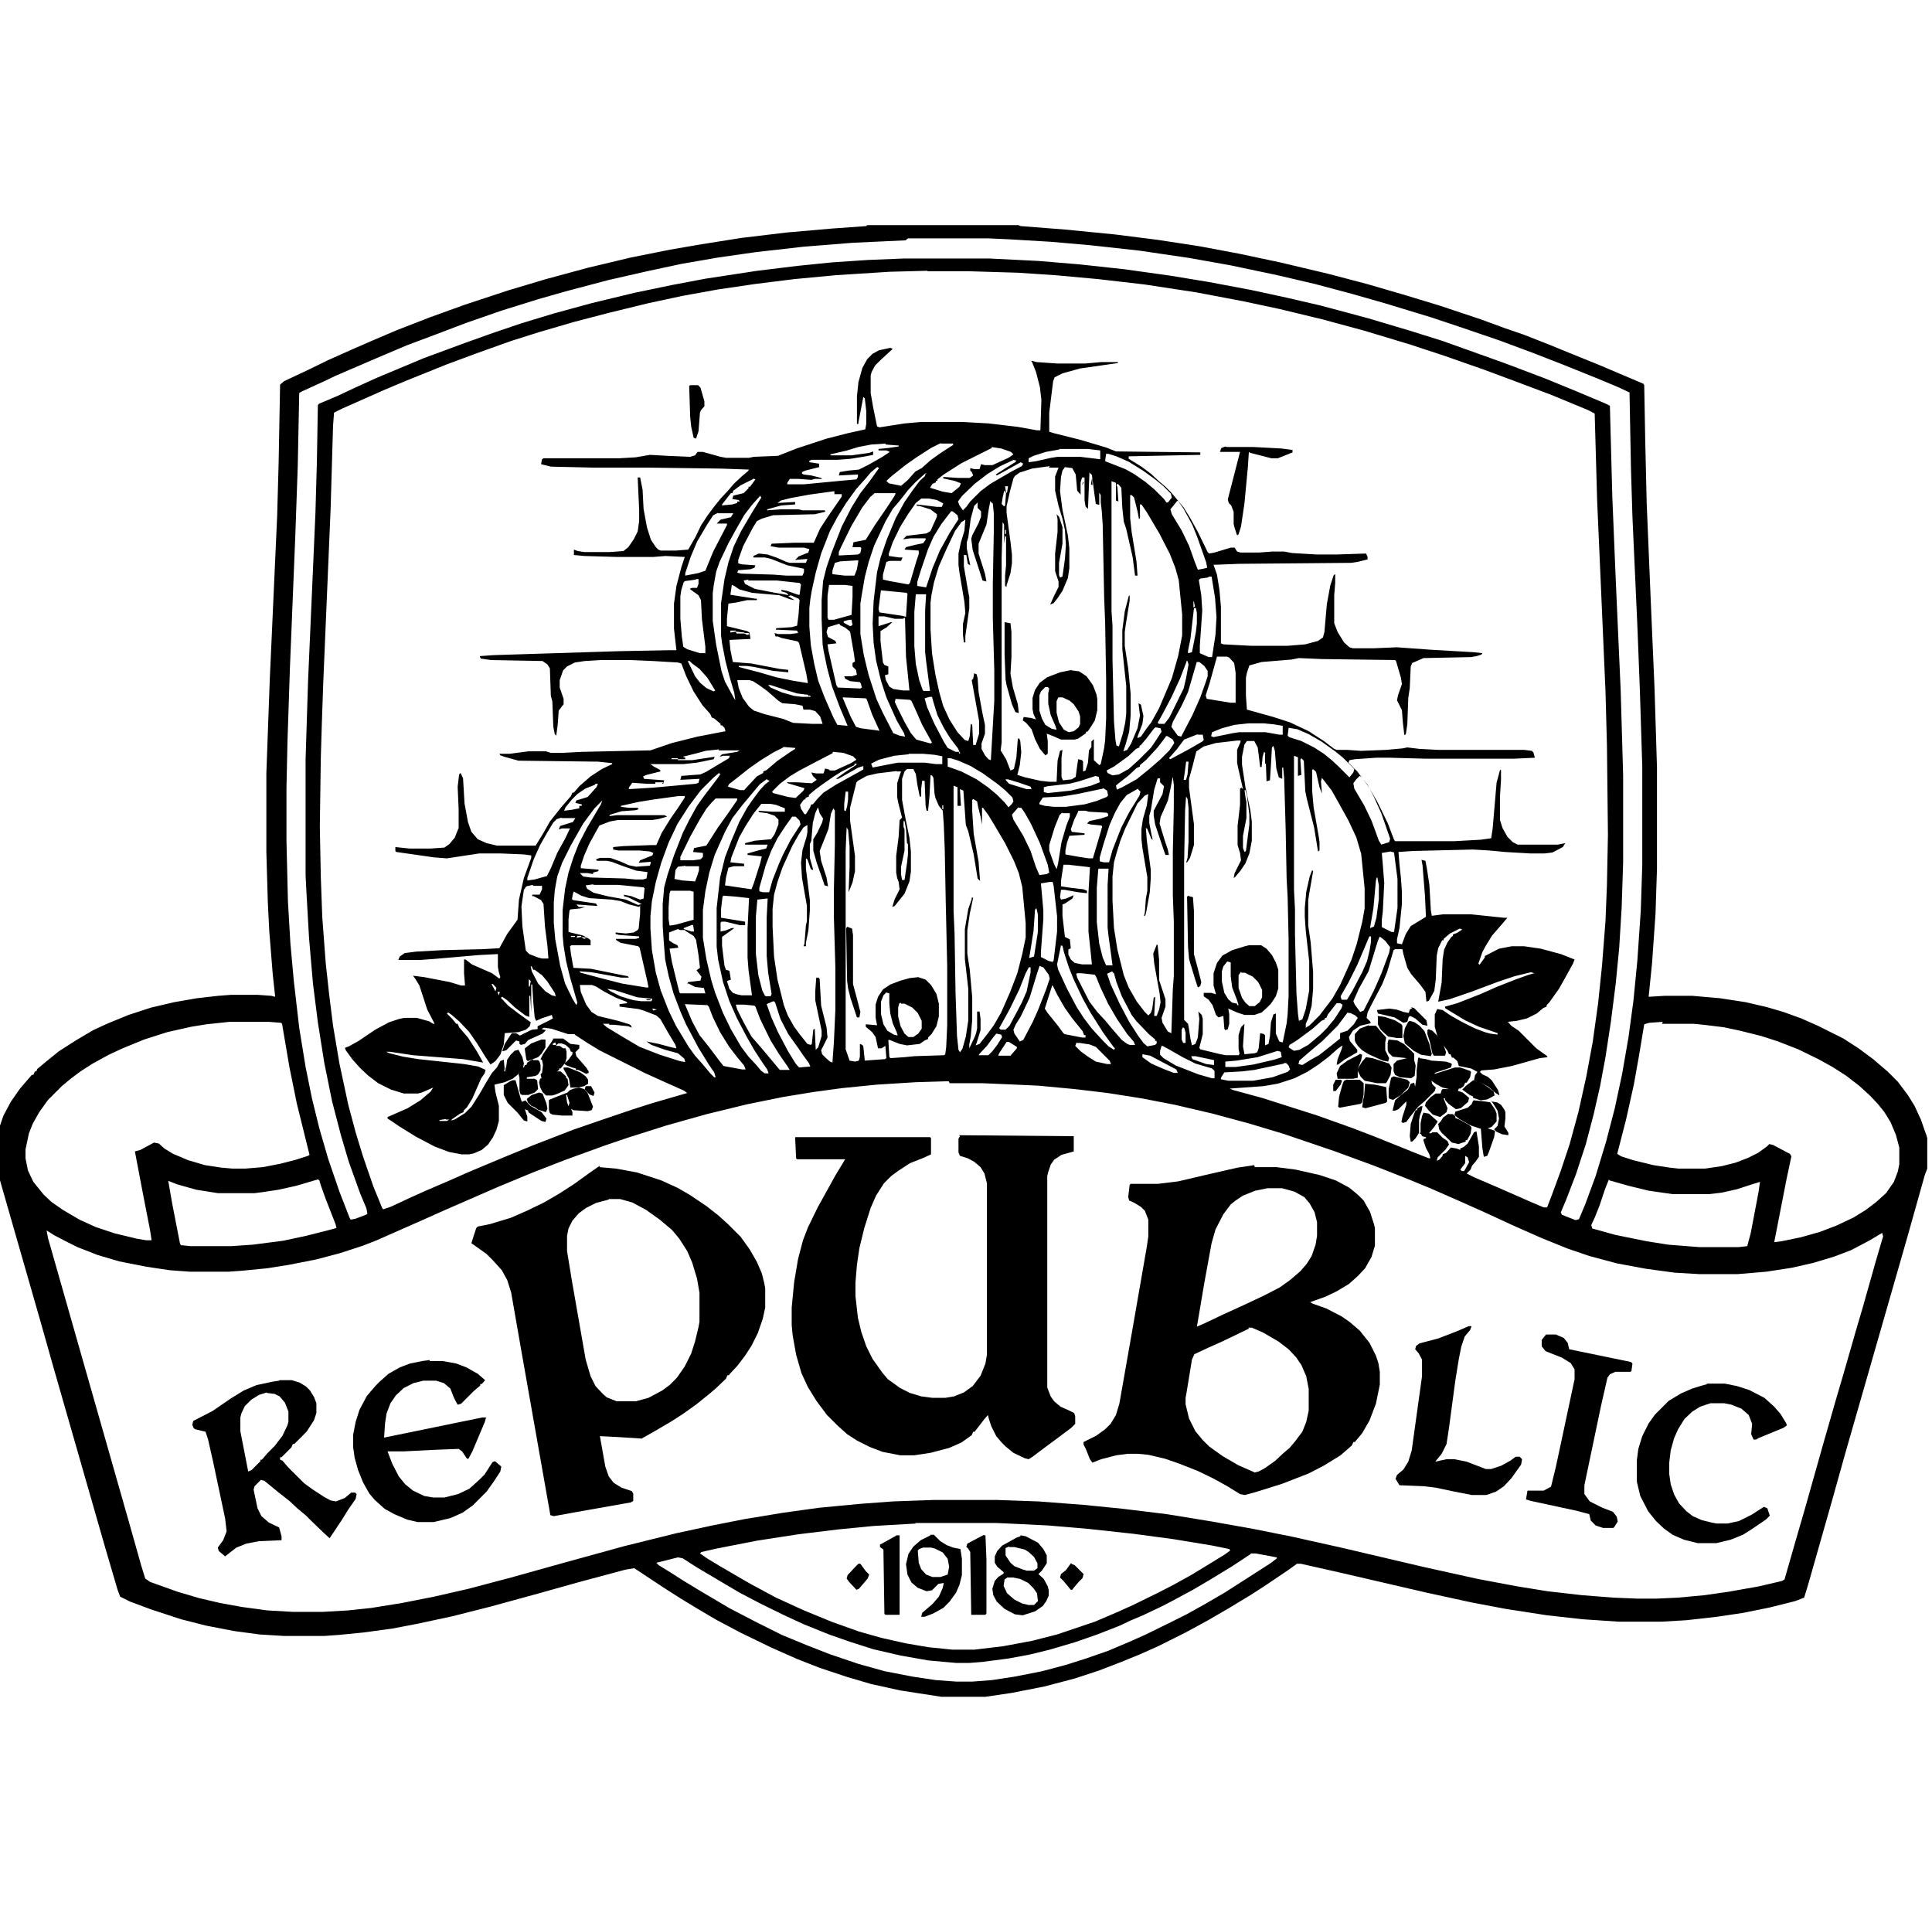
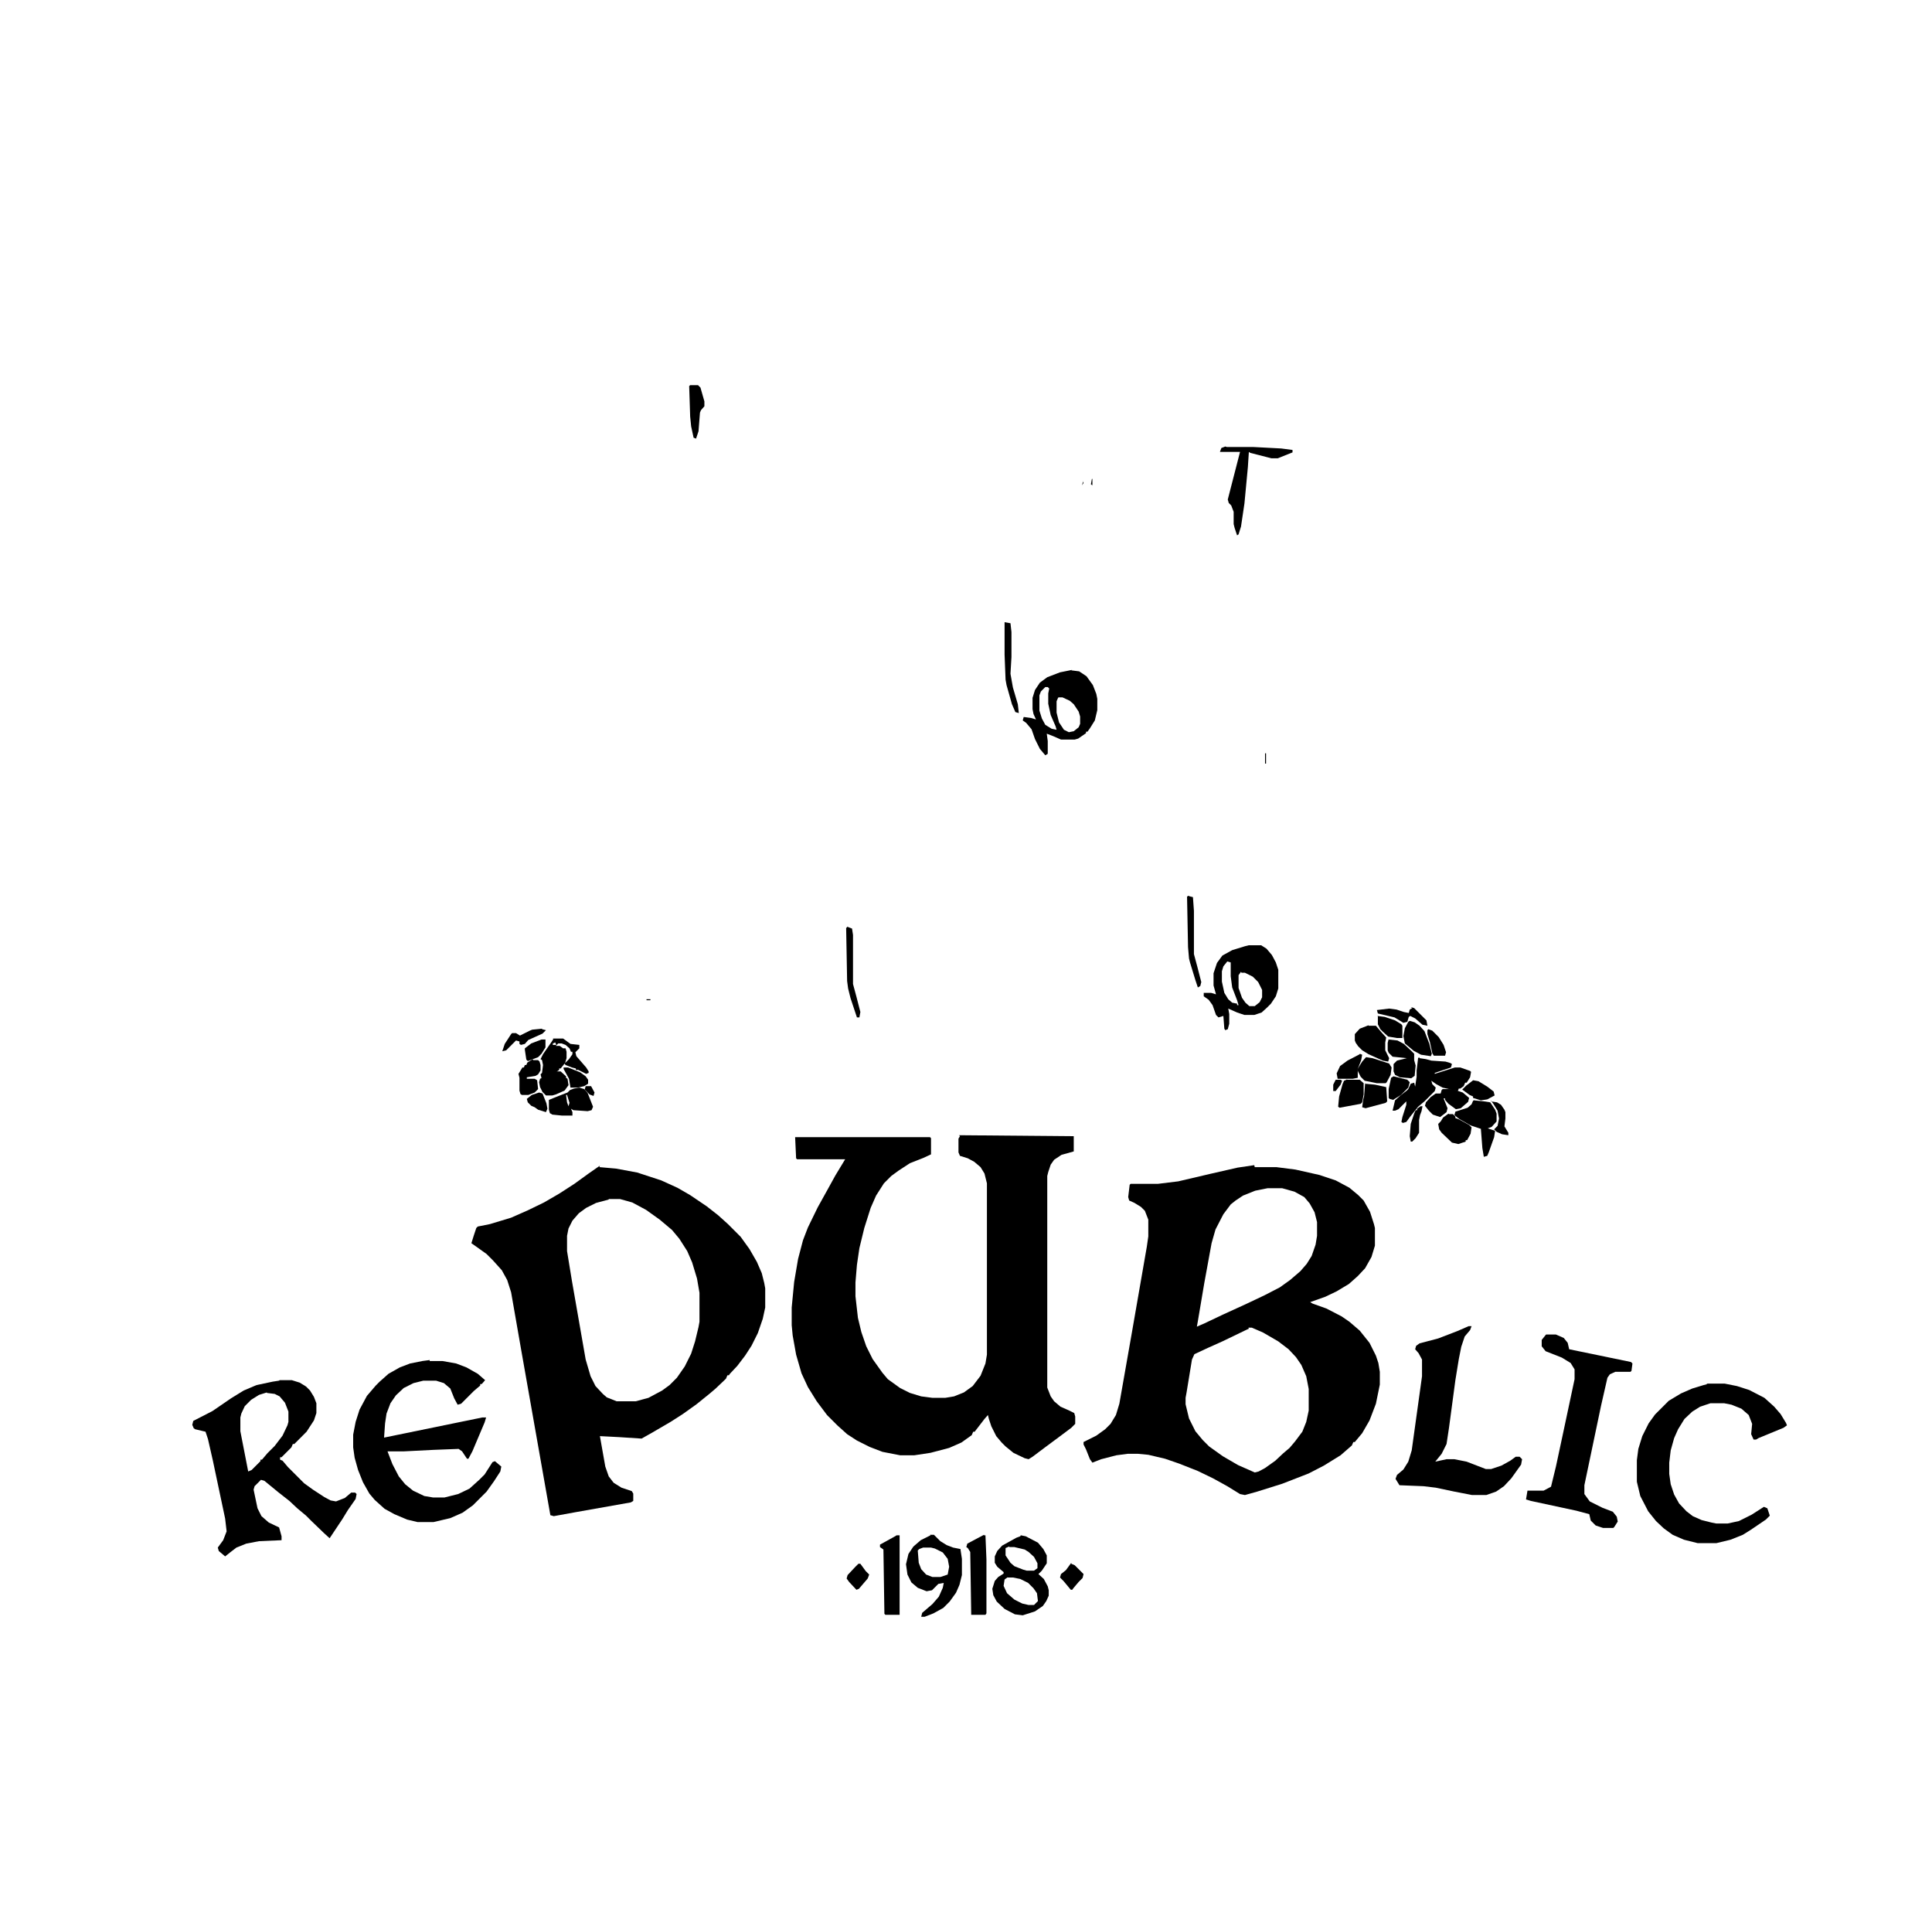
<svg xmlns="http://www.w3.org/2000/svg" width="206" height="205" viewBox="0 0 206 205" fill="none">
  <g clip-path="url(#clip0_1214_74341)">
-     <path d="M92.993 24H108.579L108.84 24.105L113.548 24.471L118.882 24.994L123.433 25.57L127.878 26.25L132.062 27.035L136.508 27.977L141.581 29.181L145.766 30.28L149.897 31.484L153.506 32.583L157.9 34.048L160.462 34.99L162.45 35.67L165.117 36.717L167.68 37.764L170.4 38.863L175.211 40.904L175.316 41.061L175.421 46.87L175.578 53.621L175.996 63.669L176.414 73.35L176.676 81.828V92.609L176.519 97.424L176.153 102.657L175.787 106.268L177.513 106.163H180.442L183.423 106.425L186.143 106.844L188.392 107.367L190.17 107.89L192.053 108.571L193.831 109.356L196.551 110.716L198.172 111.763L199.793 112.967L200.578 113.647L201.258 114.223L202.356 115.322L203.454 116.787L204.134 117.886L204.814 119.351L205.233 120.555L205.39 120.974L205.494 121.34V124.585L205.233 125.265L203.35 131.964L202.042 136.517L196.708 155.095L195.348 159.962L192.785 168.963L192.366 170.324L191.425 170.69L188.705 171.371L185.881 171.946L183.057 172.365L179.814 172.731L177.147 172.888H172.596L168.726 172.627L164.96 172.208L160.567 171.528L156.958 170.847L152.146 169.801L142.889 167.655L138.705 166.713H138.286L137.345 167.393L134.782 169.12L133.318 170.062L131.069 171.423L128.82 172.731L126.414 174.04L123.485 175.505L121.602 176.342L119.562 177.18L117.104 178.122L114.541 178.959L111.351 179.796L107.899 180.477L105.075 180.895H100.368L95.974 180.215L92.888 179.535L90.221 178.75L87.397 177.808L84.991 176.866L82.271 175.662L78.924 174.04L76.361 172.679L74.321 171.475L72.595 170.429L70.713 169.225L67.627 167.184L66.685 167.341L61.612 168.702L57.323 169.905L52.355 171.266L48.223 172.313L44.562 173.098L41.842 173.621L38.756 174.04L36.089 174.301L34.624 174.406H30.231L27.668 174.249L24.948 173.883L21.967 173.307L19.3 172.627L16.109 171.58L13.86 170.743L12.814 170.219L12.553 169.539L11.245 165.091L9.938 160.538L7.009 150.333L5.701 145.78L4.341 140.965L3.034 136.412L0.105 126.207L-0.418 124.323V121.131L-0.156 120.45L0.367 118.933L1.151 117.467L2.093 116.107L3.034 115.008L3.4 114.589H3.557L3.714 114.223H3.871L3.975 113.961L4.917 113.176L6.277 112.077L8.16 110.873L9.938 109.827L11.402 109.146L13.704 108.204L16.109 107.419L18.568 106.844L20.974 106.425L23.275 106.163L24.635 106.059H27.459L28.923 106.163L29.342 106.268L29.08 103.861L28.714 99.308L28.557 96.22L28.4 90.83V82.456L28.766 72.408L29.551 55.034L29.708 49.382L29.865 41.008L30.283 40.642L32.846 39.438L34.99 38.392L37.449 37.293L39.854 36.246L42.313 35.199L45.817 33.839L49.583 32.478L54.185 30.96L58.212 29.757L62.658 28.553L67.261 27.454L71.445 26.617L74.792 26.041L79.081 25.361L83.892 24.785L88.704 24.366L92.365 24.105L92.47 24L92.993 24ZM96.55 25.622L90.901 25.884L85.671 26.303L80.597 26.878L76.57 27.454L72.648 28.134L68.987 28.919L64.855 29.861L60.304 31.065L57.376 31.902L53.505 33.106L49.739 34.414L46.288 35.723L43.359 36.822L39.907 38.287L35.775 40.066L34.572 40.642L32.166 41.741L31.904 41.898L31.748 49.696L31.486 57.127L30.911 71.257L30.649 79.159L30.545 84.026V89.678L30.702 96.115L30.963 100.564L31.329 104.593L31.904 109.565L32.584 113.752L33.264 117.101L34.049 120.293L34.99 123.538L36.193 127.044L37.292 129.87L37.396 130.027L37.919 129.923L39.018 129.504L39.175 129.399L39.07 128.824L38.39 127.201L37.187 123.852L36.35 121.026L35.409 117.415L34.572 113.281L33.892 108.989L33.369 104.855L32.951 99.988L32.689 95.383L32.584 93.342V80.939L32.846 72.618L33.63 54.772L33.787 49.277L33.892 43.206L33.997 43.049L35.984 42.212L37.762 41.375L40.064 40.328L41.685 39.648L45.189 38.182L49.583 36.56L52.511 35.513L55.597 34.467L59.049 33.42L63.076 32.321L67.627 31.222L71.654 30.385L75.263 29.704L80.754 28.867L85.043 28.344L88.652 27.977L92.522 27.716L96.393 27.559H105.493L110.723 27.82L115.117 28.187L119.928 28.71L124.793 29.39L128.924 30.071L133.37 30.908L137.24 31.745L140.849 32.583L145.922 33.943L150.316 35.252L153.82 36.351L157.481 37.659L160.41 38.706L164.699 40.328L167.889 41.636L171.132 42.997L171.655 43.259L171.916 53.045L172.283 61.889L172.806 73.612L172.962 79.002L173.067 82.666V91.929L172.91 96.743L172.649 101.035L172.283 104.803L171.76 108.937L171.184 112.705L170.609 115.793L169.929 118.776L169.092 121.968L168.046 125.16L167 127.882L166.425 129.242L166.529 129.504L167.994 130.08L168.36 129.975L169.04 128.353L170.138 125.37L171.237 121.759L172.178 118.148L172.962 114.484L173.642 110.559L174.165 106.687L174.584 102.395L174.95 97.057L175.107 92.19V81.724L174.845 73.403L174.584 66.704L174.061 55.138L173.904 50.062L173.747 41.846L172.649 41.322L170.4 40.38L166.634 38.863L163.548 37.659L159.887 36.298L155.441 34.781L152.617 33.839L147.805 32.373L144.144 31.327L140.222 30.28L136.194 29.338L131.226 28.291L126.832 27.506L121.498 26.721L116.267 26.146L112.083 25.779L107.69 25.518L105.389 25.413H96.811L96.55 25.622ZM98.903 28.867L94.876 28.972L89.123 29.338L84.677 29.757L80.493 30.28L76.57 30.856L72.805 31.536L69.143 32.321L64.855 33.368L61.246 34.31L57.48 35.409L54.499 36.351L50.838 37.659L47.595 38.863L43.306 40.59L41.057 41.532L36.455 43.573L35.618 43.991L35.513 45.352L35.252 54.249L34.467 72.775L34.31 77.328L34.206 80.782L34.101 88.161L34.206 93.499L34.363 97.79L34.729 102.657L35.095 106.006L35.513 109.356L36.193 113.385L37.135 117.781L37.919 120.712L38.704 123.276L39.802 126.469L40.743 128.771L40.848 128.928L41.633 128.667L43.882 127.62L45.398 126.94L47.961 125.841L49.844 125.003L52.093 124.061L53.714 123.381L56.643 122.177L61.089 120.45L64.279 119.351L67.522 118.252L69.666 117.572L73.275 116.525L72.909 116.264L70.451 115.165L68.725 114.38L63.913 111.972L62.553 111.135L61.35 110.35L61.246 110.245H60.566L58.788 109.67L58.003 109.565L57.48 109.827H57.323V109.408L58.683 108.728L58.945 108.571L58.84 108.204L57.742 108.571L57.166 108.832L57.009 108.466L56.852 106.739L56.748 104.96H56.643V107.943L56.539 106.163H56.434V108.414L56.016 108.257L54.917 107.419L54.081 106.634L53.557 106.268L53.401 106.373L54.185 107.21L55.283 108.047L56.591 108.989L56.486 109.408L56.068 109.774L55.283 110.036L53.819 110.141L53.714 111.344L53.348 112.443L52.825 113.124L52.302 113.49L51.779 112.705L50.838 111.187L50.001 109.984L48.955 108.885L48.17 108.204L47.804 107.943L47.647 108.047L48.223 108.623L48.641 109.146H48.798L48.955 109.513L49.896 110.612L50.838 112.077L51.518 113.281L49.373 112.914L44.039 112.496L41.58 112.129H41.162L41.528 112.286L42.992 112.653L44.614 112.914L49.478 113.438L50.995 113.699L51.779 114.066L51.675 114.432L51.309 114.955L50.367 117.101L49.792 118.043L49.426 118.409V118.566L49.059 118.723L48.223 119.299L48.066 119.456L48.484 119.351L49.583 118.671L50.263 117.991L51.099 116.682L51.884 115.322L52.459 114.38L52.982 113.804L53.348 113.124L53.714 112.967L53.819 114.066H53.924L54.081 112.967L54.447 112.443L54.865 112.025L55.283 111.92L55.702 112.705L55.859 113.385L55.754 113.909L55.179 114.589L54.656 115.008L53.819 115.374L52.721 115.636L52.825 116.421L53.191 117.886V119.508L52.93 120.45L52.564 121.235L52.041 122.02L51.361 122.596L50.524 122.962L50.001 123.067H49.216L47.857 122.805L46.34 122.23L44.352 121.183L42.574 120.084L41.737 119.508L41.319 119.247V119.09L43.463 118.148L44.823 117.31L45.921 116.368L46.183 115.95L45.817 116.107L44.98 116.473L44.562 116.578H43.045L41.685 116.159L40.325 115.479L39.227 114.641L38.39 113.856L37.553 112.914L36.873 111.972L36.769 111.711L37.187 111.554L38.233 110.978L40.011 109.774L41.476 108.989L42.574 108.623L43.097 108.518H44.457L45.764 108.885L46.183 109.146H46.34L45.555 107.629L44.718 105.064L44.3 104.384L44.039 104.018L45.242 104.175L47.961 104.698L49.164 105.064H49.583L49.478 103.756V102.291H49.635L50.315 102.814L52.459 103.756L53.244 104.332L53.348 104.175L53.191 103.651L53.087 103.076V101.715L51.047 101.82L46.235 102.238L44.771 102.343H42.469L42.626 101.977L43.149 101.61L44.352 101.453L47.177 101.296L51.465 101.192L53.244 101.087L54.081 99.569L55.179 98.052L55.336 95.906L55.859 93.603L56.643 91.458V91.196L55.859 91.091L53.401 90.987H51.099L47.647 91.51L46.288 91.405L42.26 90.83L42.156 90.725V90.306L43.672 90.463H45.921L47.386 90.359L47.909 89.992L48.484 89.312L48.903 88.265V86.277L48.798 83.869L48.955 82.561L49.112 82.404L49.373 82.98L49.53 85.649L49.896 87.637L50.263 88.684L50.942 89.469L51.884 89.888L52.982 90.149H57.114L57.951 88.789L58.631 87.585L59.834 86.067L60.88 84.864L61.037 84.497H61.194L61.769 83.817L62.972 82.77L64.175 81.985L65.273 81.462V81.357L63.756 81.2L55.283 81.096L53.767 80.677L53.348 80.52L53.244 80.363H54.342L56.33 80.101H58.212L58.735 80.258H60.043L62.083 80.154L69.353 79.997L71.654 79.212L74.374 78.531L77.355 77.956L77.25 77.589L76.989 77.328H76.832V77.171L76.152 76.595L75.89 76.49L75.733 76.124L74.897 75.182L73.955 73.717L73.171 72.094L72.648 70.734L72.281 70.629L69.614 70.472L67.208 70.367H64.122L62.344 70.472L61.298 70.629L60.461 71.048L60.043 71.466L59.677 72.513V73.298L60.095 74.502V75.077L59.572 75.758L59.468 77.223L59.311 78.427L59.154 78.27L58.997 77.485L58.892 74.763L58.735 74.188L58.631 71.257L58.369 70.838L57.846 70.472L52.355 70.367L51.256 70.21L51.152 69.949L52.616 69.844L65.901 69.425L71.288 69.321H72.125L71.968 67.96L71.863 67.018V64.349L72.125 62.465L72.648 60.476L73.014 59.377L70.974 59.273L69.666 59.377H65.744L62.292 59.273L61.194 59.168V58.592L61.612 58.749L62.292 58.854H65.012L66.476 58.749L66.999 58.331L67.574 57.493L67.993 56.656L68.15 55.557V54.353L67.993 50.899H68.254L68.516 52.208L68.62 54.249L68.987 56.237L69.405 57.546L69.928 58.331L70.189 58.592L70.451 58.697H72.072L73.38 58.592L74.164 57.232L74.74 56.028L75.42 54.981L76.204 53.935L76.884 53.097L77.669 52.26L78.244 51.58L79.081 50.795L79.761 50.219L79.865 50.062L76.884 49.957L69.196 49.853H63.286L58.735 49.748L57.689 49.486L57.794 48.963L57.951 48.858H66.005L67.784 48.754L69.3 48.492L71.183 48.597L73.589 48.701L74.112 48.544L74.374 48.178H74.949L76.832 48.701L77.407 48.806H79.865L80.388 48.701L82.951 48.597L84.939 47.812L88.129 46.765L90.378 46.189L92.261 45.771L92.365 45.195V43.834L92.209 42.474L92.052 42.317L91.529 45.038V45.195H91.372V42.264L91.529 40.747L91.947 39.229L92.47 38.287L93.045 37.711L93.725 37.345L94.928 37.083L95.19 37.188L93.882 38.392L93.307 38.967L92.941 39.648L92.836 40.014V41.898L93.098 43.416L93.516 45.457L93.778 45.561L96.445 45.143L98.223 44.986H102.617L105.441 45.143L108.527 45.509L110.566 45.875H110.933L111.037 42.631L110.88 41.27L110.462 39.648L110.043 38.601L109.939 38.444L110.514 38.601L112.763 38.758H115.692L117.418 38.601H119.196V38.706L115.169 39.281L113.286 39.805L112.449 40.223L112.292 40.642L111.874 43.991V46.032L112.397 46.189L115.117 46.87L117.941 47.707L118.987 48.126L127.983 48.23V48.492L120.347 48.649V48.911L121.707 49.748L122.753 50.533L123.59 51.318L124.27 51.894L124.845 52.469L125.42 53.15L126.205 54.092L126.885 55.191L127.721 56.708L128.767 58.854L128.924 59.011L129.5 58.906L131.226 58.383H131.644L131.906 58.802L132.272 58.906H134.259L135.619 58.802H136.927L137.763 58.959L140.431 59.116H142.471L145.661 59.011L145.818 59.377V59.639L144.772 59.901L144.092 60.005L132.115 60.11L129.395 60.215L129.761 61.261L130.023 62.884L130.18 64.663V68.588L130.441 68.693L133.422 68.85H137.293L139.176 68.693L140.535 68.326L141.058 67.96L141.215 67.384L141.477 64.401L141.843 62.413L142.209 61.314L142.366 61.209V62.151L142.261 63.459V66.442L142.627 67.384L143.307 68.483L143.883 69.007L144.249 69.111H146.498L148.956 69.007L152.565 69.268L157.115 69.53L158.056 69.635L157.952 69.792L157.429 69.949L156.854 70.053L151.78 70.158L150.943 70.524L150.577 70.681L150.42 71.048L150.316 73.35L150.159 74.397L150.054 77.223L149.897 78.27L149.74 78.374L149.584 77.066L149.479 75.705L148.956 74.659L149.061 74.135L149.479 72.932L149.374 72.251L148.851 70.472L148.747 70.367L140.954 70.263L138.496 70.158L137.711 70.315L134.521 70.577L133.213 70.943L132.952 71.728L132.847 72.251V74.135L132.952 75.653L135.776 76.438L137.554 77.014L139.542 77.956L141.163 79.002L142.261 79.84L142.523 79.944H143.621L145.138 80.049L147.805 79.944L149.531 79.787L150.054 79.683L151.362 79.84L153.349 79.944H162.502L163.339 80.049L163.496 80.206L163.653 80.782L161.404 80.886H152.094L148.224 80.782H146.707L144.458 80.939L143.883 81.043L143.778 81.305L144.72 82.247L145.818 83.712L146.864 85.492L147.962 87.742L148.642 89.521L148.747 89.678H155.075L157.9 89.521L158.998 89.364L159.155 88.318L159.573 83.451L159.939 82.09H160.044V83.137L159.939 84.864V87.428L160.201 88.265L160.724 89.207L161.299 89.783L161.822 90.045H166.111L166.895 89.888L166.634 90.306L165.536 90.882L164.699 90.987H163.182L160.462 90.83L158.841 90.673L157.063 90.568L150.63 90.725L149.113 90.83L149.217 92.138L149.374 93.603L149.479 95.069V96.377L149.217 98.941L148.956 100.145V100.564L149.479 100.668L149.897 99.569L150.42 98.732L151.362 98.156L152.042 97.738L151.937 95.487L151.676 92.243L151.571 91.667L151.989 91.772L152.146 92.609L152.408 94.336L152.565 97.057L152.669 97.633L153.872 97.476H156.854L160.358 97.842H160.724L160.149 98.523L159.102 99.726L158.423 100.825L158.056 101.506L157.638 102.709L157.743 102.866L158.318 102.081V101.924L159.835 101.139L161.195 100.878H162.502L164.28 101.139L166.425 101.715L167.889 102.291L167.732 102.709L166.895 104.227L166.216 105.431L165.17 106.896L164.908 107.158V107.315L164.542 107.472L163.862 108.047L162.816 108.571L161.718 108.832L160.776 108.937L161.142 109.356L161.927 109.879L163.81 111.763L164.908 112.548L165.013 112.705L164.176 112.81L161.195 113.647L159.312 114.013L157.952 114.118L157.795 114.275L158.056 114.537L158.632 114.798L159.05 115.165L159.73 116.211L159.887 116.787L159.469 116.525L158.684 115.845L157.847 115.426L157.167 115.165L157.272 114.641L157.533 114.275L156.854 113.909L155.546 113.647L155.389 113.124L154.971 112.757H154.814L154.657 112.391H154.5L154.343 112.025L153.768 111.24L153.245 110.402L152.983 109.46V108.152L153.245 107.576L153.82 107.681L154.657 108.257L155.86 108.937L157.22 109.617L158.318 110.036L158.893 110.193L159.678 110.298V110.141L157.69 109.46L156.226 108.78L154.238 107.576L154.082 107.472V107.315L155.389 106.948L157.795 106.006L159.573 105.221L161.561 104.436L163.025 103.913L163.6 103.756L163.234 103.651L161.508 104.07L159.782 104.646L156.854 105.745L154.552 106.53L153.349 106.791L153.715 104.75L153.82 102.291L153.977 101.244L154.343 100.459L154.761 99.883L154.918 99.779V99.622L155.337 99.465L155.912 99.098L155.651 98.994L154.605 99.517L153.925 100.093V100.25H153.768L153.349 101.087L153.192 101.872L153.088 104.436L152.931 105.64L152.356 106.687L152.094 106.791L151.989 105.745L151.414 104.96L150.473 103.861L150.054 103.18L149.636 101.715L149.531 101.192H148.747L148.59 101.296L147.91 103.599L147.387 104.907L146.341 106.896L145.818 107.943L145.713 108.518L146.132 108.937V109.094L145.033 109.356L144.249 109.879L143.83 110.559L143.935 110.978L144.72 111.92V112.182L143.36 112.967L142.68 113.49H142.523L142.627 112.914L143.046 111.868L143.15 111.449L142.627 111.815L141.686 112.653L140.588 113.49L139.385 114.275L138.025 114.955L136.247 115.531L134.73 115.793L131.121 116.054L131.487 116.211L134.573 117.049L137.031 117.834L140.483 118.933L144.144 120.241L146.602 121.183L150.891 122.91L152.356 123.486H152.512L152.408 123.067L152.042 122.387L151.78 121.602V121.445L152.042 121.34V121.235L151.623 121.131L151.519 120.869H151.362L151.466 120.712V119.77L151.623 118.985L151.78 118.619L152.356 118.723L153.297 119.561L152.931 120.136L152.356 120.817H152.617L152.722 120.712H153.245L153.82 121.288L154.343 121.654L154.5 122.02L154.134 122.544L153.297 123.381L153.192 123.747L153.454 123.643L153.82 123.224V123.067L154.186 122.91L154.709 122.334L155.284 122.439L155.703 122.596V122.439L156.069 122.282L156.487 121.916L157.167 120.712L157.429 120.607L157.69 122.23V123.329L157.324 123.852L156.958 124.271L156.801 124.689L156.383 125.108L157.22 125.527L159.782 126.626L163.234 128.143L164.594 128.719H164.96L165.483 127.358L166.425 124.794L167.366 121.968L168.308 118.514L169.144 114.746L169.824 111.083L170.4 106.948L170.818 102.919L171.184 98.209L171.341 94.336L171.446 88.998L171.341 79.473L171.184 73.664L170.661 61.68L170.295 53.359L170.034 44.096L169.354 43.73L165.431 42.107L161.404 40.59L158.161 39.386L153.977 37.921L150.316 36.717L145.452 35.252L141.006 34.048L136.456 32.949L132.533 32.112L127.565 31.17L122.073 30.332L117.104 29.757L112.502 29.338L108.579 29.076L103.349 28.919H98.903V28.867ZM100.315 47.236L99.269 47.759L97.805 48.701L96.602 49.539L95.085 50.742L94.51 51.266L94.771 51.527L96.079 51.789L96.759 51.213L97.596 50.271L98.275 49.905L99.217 49.068L100.158 48.387L101.361 47.602L101.623 47.445V47.288H100.315V47.236ZM94.405 47.288L92.888 47.393L91.529 47.655L90.326 48.021L88.547 48.44V48.544H90.796L92.679 48.283L93.098 48.126V48.492L92.313 48.649L90.692 48.911L89.384 49.015H86.56L86.298 49.12V49.277L87.344 49.434V49.8L85.88 50.167L85.514 50.324V50.481L85.671 50.585L86.508 50.69L87.554 50.952L87.658 51.056H86.874L86.508 51.161L85.148 51.056H84.206L83.945 51.475V51.632H85.723L90.116 51.213L91.319 51.109L91.476 50.847V50.585L89.436 50.69L89.541 50.324L90.483 50.167L91.581 50.062L92.627 49.539L94.091 48.701L94.876 48.178L94.51 48.021H93.673V47.864L94.719 47.759L95.817 47.602V47.498L94.457 47.393L94.405 47.288ZM105.755 47.759L102.512 49.382L100.629 50.585L99.949 51.109V51.266H99.792V51.423L99.426 51.58L99.165 51.998L100.524 52.417L101.466 52.574L102.303 51.894L102.46 51.527L101.78 51.266L100.577 51.004V50.847L102.198 50.952H103.401L103.767 50.69L103.61 50.324L103.453 50.167V49.905L103.872 50.01H104.447L104.604 49.486L105.022 49.591H105.807L107.533 48.806L108.056 48.44L107.794 48.178L106.748 47.812L105.702 47.655L105.755 47.759ZM112.972 47.916L111.508 48.178L110.2 48.597L109.677 48.858V49.277L110.462 49.172L112.083 48.806L112.763 48.701H115.169L116.477 48.858L117.313 48.963V48.021L116.006 47.864H112.92L112.972 47.916ZM117.941 48.335L117.836 49.172L118.516 49.434L119.981 50.01L120.922 50.533L122.125 51.37L123.067 52.155L124.113 53.202L124.374 53.568H124.531L124.949 53.045L124.845 52.626L124.008 51.789L123.171 51.109L121.864 50.167L120.347 49.225L119.039 48.649L118.202 48.387H117.941V48.335ZM108.108 49.015L106.644 49.696L105.284 50.533L103.924 51.58L102.564 52.888L102.146 53.464L102.303 53.882L102.669 54.406L103.035 54.039L103.453 53.464L104.552 52.365L105.598 51.58L107.847 50.271L108.945 49.696L109.102 49.434L108.84 49.277L106.958 50.324L106.278 50.69L106.173 50.585L107.481 49.748L108.317 49.225V49.068H108.161L108.108 49.015ZM111.926 49.696L110.043 49.957L108.736 50.376L108.213 50.742L108.056 51.004L107.69 52.365L107.324 53.987V54.667L107.742 57.755L107.899 59.116V60.058L107.742 61.104L107.324 62.413V62.57L107.167 62.465V61.366L107.271 60.267V57.179H107.167L107.062 57.964V55.923L106.905 55.662L106.801 59.43V79.159L106.696 79.997L107.271 80.939L107.638 81.881L107.742 82.142L108.108 81.985L108.37 80.782L108.527 78.741H108.684L108.788 79.002L108.893 80.206L108.736 81.567L108.474 82.613L109.311 82.875L110.933 83.241L111.874 83.346H112.659L112.763 81.096L113.025 80.049L113.286 79.944L113.182 80.782V82.823L113.338 83.189L114.28 83.084L114.698 82.823L114.855 81.619L114.96 80.939L115.378 81.043L115.483 81.2V82.247L115.744 82.142L116.006 81.305L116.11 79.997L116.372 79.63V79.055L116.633 78.793V81.043L117.209 81.567L117.366 81.462L117.732 79.735L117.836 78.898L117.941 76.595V72.408L117.836 66.39L117.732 63.721L117.575 55.923L117.47 54.406L117.366 53.568V52.783L117.209 52.522V53.83L116.843 53.725L116.686 52.626L116.424 50.638L116.163 50.376L116.006 54.249L115.744 53.987L115.64 53.307V50.899H115.378L115.221 51.423V52.731L114.855 52.312L114.698 50.585L114.332 49.905L113.548 49.8L113.286 50.167L113.129 50.847L113.025 52.365L113.286 54.353L113.861 57.075L114.018 58.435V60.581L113.861 61.628L113.286 62.988L112.763 63.773L112.345 64.297L111.979 64.454L112.345 63.616L112.868 62.57V61.994L112.502 60.895V59.011L112.763 56.708V55.348L112.659 54.824L112.92 55.086L113.286 56.185V57.964L112.92 60.005V61.314L113.025 61.575L113.286 61.471L113.548 59.587L113.652 58.121L113.548 56.499L113.286 55.295L112.868 53.935L112.502 52.312V50.795L112.868 49.853H111.822L111.926 49.696ZM93.516 49.8L92.836 50.376L92.261 51.056L91.319 52.103L90.221 53.621L89.28 55.138L88.495 56.604L87.554 59.011L86.978 61.052L86.56 62.936L86.403 63.878L86.298 64.82V66.809L86.455 68.797L86.821 70.786L87.24 72.565L87.92 74.345L88.861 76.49L89.28 77.275L90.378 77.38L89.541 75.391L88.704 73.141L88.181 71.152L87.815 69.373L87.711 68.693L87.606 66.024V63.983L87.763 61.942L88.129 60.476L88.652 58.959L89.75 56.133L90.796 54.092L91.738 52.574L92.679 51.37L93.725 49.905L93.568 49.8H93.516ZM98.642 50.481L97.596 51.423L96.811 52.26L95.87 53.464L95.19 54.249L94.405 55.609L93.202 58.174L92.627 59.901L92.209 61.523L91.842 63.669L91.738 64.349V67.594L92.104 69.844L92.627 71.99L93.464 74.554L94.144 76.019L94.981 77.642L95.242 78.165L95.922 78.427L96.497 78.531L96.393 78.165L95.608 76.804L94.51 74.345L93.934 72.565L93.412 70.42L93.15 68.536L93.045 66.495L93.15 64.087L93.516 61L93.882 59.482L94.562 57.493L95.504 55.243L96.445 53.516L97.282 52.312L98.066 51.266L98.642 50.742V50.585L98.799 50.481H98.537H98.642ZM80.336 51.056L78.976 51.737L78.192 52.312L78.087 52.574H77.93L76.989 53.778V53.882L78.087 53.778L78.61 53.621V53.464H78.872L78.767 53.307L78.087 53.202L78.192 52.836L79.29 52.574L79.813 52.051V51.894H79.97L80.545 51.109L80.284 51.004L80.336 51.056ZM107.167 51.841L107.271 52.522H107.376L107.481 51.841H107.219H107.167ZM88.966 52.365L86.298 52.731L84.311 53.097L83.265 53.359L82.899 53.621L84.782 53.516V53.778L83.317 53.882L81.8 54.301V54.406L83.265 54.301H85.148L85.566 54.406H87.972V54.563L86.874 54.824L82.428 54.929L81.225 55.295L80.702 55.557L80.284 56.237L79.238 58.226L78.715 59.691V60.058L79.081 60.162L80.545 60.267L80.441 60.529L80.022 60.686L78.715 60.79L78.61 61.052L79.028 61.157L82.48 61.261L83.84 61.366H85.566L85.723 61V60.633L83.945 60.267L82.219 59.587L81.539 59.43H80.336V59.273L80.911 59.011L81.853 59.116L82.899 59.482L83.84 59.901L84.206 60.005H85.932L86.089 59.587L84.782 59.691L85.148 59.325L86.194 58.906L86.298 58.54L85.723 58.383H83.003L82.167 58.226L82.271 57.964L84.729 57.86H86.769L87.449 56.342L88.234 55.138L89.175 53.778L89.75 52.94V52.679H88.966V52.365ZM107.062 52.365L106.905 53.045L106.801 53.725L107.062 53.987L107.167 53.882L107.271 52.574L107.115 52.312L107.062 52.365ZM93.202 52.626L92.784 52.993L91.947 54.092L90.744 56.133L89.698 58.278L89.436 58.854V59.22L91.476 59.116L91.738 58.959L91.842 58.435L91.738 58.331H90.901L91.006 57.807L92.313 57.546L93.254 56.028L94.614 54.039L95.399 52.836L95.504 52.574H93.254L93.202 52.626ZM81.121 52.783L80.179 53.83L79.342 54.929L78.505 56.394L77.669 57.912L76.727 59.901L76.361 60.947L76.1 62.413L75.995 63.25V66.181L76.361 68.745L76.936 71.571L77.302 72.67L78.244 74.397L78.401 74.659L78.296 73.874L77.773 72.094L77.355 70.472L76.989 68.588L76.884 67.751V64.297L77.25 61.732L77.669 59.953L78.244 58.226L79.028 56.604L80.231 54.563L81.173 53.045L81.068 52.888L81.121 52.783ZM118.516 51.318V65.186L118.621 66.704V70.315L118.778 76.909L118.935 78.898L119.039 79.473L119.301 79.578L119.719 78.217L119.981 77.014L120.085 76.072V73.141L119.667 69.216V67.175L119.928 65.186L120.347 63.564L120.451 63.459V64.035L120.033 66.599L119.928 67.384V68.85L120.295 71.257L120.556 73.978V76.281L120.399 78.008L120.033 79.316L119.772 80.101L120.19 79.944L120.608 79.264L121.288 77.642L121.55 76.281L121.393 74.973L121.654 75.13L121.916 76.333L121.811 77.171L121.288 78.531V78.688L121.654 78.531L122.23 77.694L122.753 77.014L123.59 75.496L124.949 72.304L125.629 69.896L126.048 67.751V65.5L125.682 61.837L125.316 60.529L124.74 59.063L123.642 56.918L122.282 54.615L121.707 53.778H121.55V55.243L121.445 55.348L121.288 54.51L120.922 53.045L120.661 52.783H120.504V55.243L120.661 56.708L121.184 59.901L121.288 61.366H121.027L120.765 59.377L120.085 56.394L119.824 55.609L119.667 54.144L119.562 51.998L119.196 51.58L119.039 51.684L119.144 51.946L119.249 53.464L118.987 53.359V51.475L118.569 51.318H118.516ZM98.171 53.202L97.648 53.621L96.811 54.824L95.974 56.185L95.19 57.807L94.771 59.011V59.273L95.87 59.43H96.236L96.079 59.796H94.876L94.51 59.901L94.144 61.261V61.785L94.824 61.942L96.863 62.308L97.02 62.151L97.7 59.848L97.962 59.063V58.697L96.445 58.592L96.602 58.331L97.648 58.069L98.432 57.912L98.694 57.546V57.389H97.073L96.288 57.493L96.654 57.127L98.799 56.865L99.217 56.604L99.897 55.086V54.824L99.217 54.301L98.014 53.935H97.752V53.778L99.06 53.935L99.897 54.039H100.42L100.577 53.673L99.897 53.307L99.06 53.15H98.223L98.171 53.202ZM125.472 53.464L124.793 54.301L124.949 54.824L125.995 56.551L126.78 58.174L127.355 59.796L127.721 60.738L128.297 60.633L128.715 60.529L128.611 59.953L127.669 57.284L127.146 55.976L126.205 54.249L125.629 53.411H125.472V53.464ZM101.414 54.51L100.368 55.871L99.531 57.232L98.955 58.54L98.171 60.843L97.805 62.046V62.465L98.746 62.622L99.426 60.581L100.211 58.697L101.257 56.813L102.198 55.348L102.094 54.929L101.571 54.51H101.414ZM76.57 54.667L76.047 54.929L75.367 55.976L74.321 57.755L73.641 59.377L73.066 61.104V61.366L74.426 61.104L75.21 60.843L76.047 58.802L77.512 55.976V55.819H76.413L76.832 55.4L77.93 55.138L78.192 54.72H76.57V54.667ZM105.598 53.411L105.441 54.196L105.179 55.923L104.343 57.964V59.011L105.022 61.157L105.179 61.994L104.761 61.889L104.499 61.052L103.715 58.645L103.558 57.441L103.663 57.075L104.343 55.766L104.604 55.086V54.51L104.238 54.144V53.568L103.872 53.935L103.506 55.295L103.244 57.284L103.087 57.807V58.488L103.453 60.267L103.192 60.11L103.035 59.168H102.773V60.372L103.192 62.831L103.349 63.669V64.872L102.93 67.803V68.483H102.773L102.669 67.646V66.547L102.93 65.343L102.826 64.14L102.303 61.052L102.198 60.215V59.011L102.46 57.807L102.826 56.604L102.93 55.4L102.512 55.662L101.832 56.604L100.891 58.592L100.106 60.372L99.583 62.099L99.322 63.407L99.217 64.244V67.07L99.374 69.635L99.74 71.937L100.158 73.821L100.577 75.287L101.257 76.752L102.094 78.06L102.878 78.898L103.244 79.002L103.401 78.479L103.506 77.171L103.663 77.275L103.767 79.421H104.029L104.395 78.217V76.857L103.715 73.089L103.61 72.513L103.767 72.356L103.872 71.78L104.133 71.885L104.238 72.304L104.343 73.769L104.761 76.072L105.022 77.275V78.217L104.656 79.264V79.84L105.022 80.52L105.389 80.939L105.65 81.043L105.912 76.49L106.016 74.711V71.466L105.859 65.919V62.256L105.964 56.708V54.72L105.859 53.673L105.702 53.568L105.598 53.411ZM107.167 56.499V56.918H107.271V56.499H107.167ZM91.319 59.744L89.593 59.848L89.018 60.005L88.757 60.843V61.209L90.064 61.366H91.11L91.372 60.686L91.529 59.744H91.372H91.319ZM128.924 61.471L128.767 61.575L127.983 61.68L127.826 61.837L128.088 63.459L128.192 65.082L127.931 68.85V69.635L128.872 70.053H129.238L129.604 67.646L129.709 65.762L129.552 63.721L129.186 61.471H129.029H128.924ZM79.813 61.785L79.29 61.889L79.447 62.256L80.493 62.779L82.637 63.198L83.579 63.355L84.102 63.459L83.84 63.198L83.317 63.041V62.884L83.892 62.988L85.096 63.407H85.252L85.409 62.308L85.252 62.151L82.847 61.889H79.761L79.813 61.785ZM74.269 61.785L73.066 61.942L72.909 62.046L72.648 62.884L72.543 63.564V65.971L72.7 67.855L72.857 68.954L73.275 69.216L74.635 69.635H75.21V68.954L74.844 66.024L74.74 63.983L74.478 63.459L73.537 62.779L73.798 62.674H74.321L74.478 62.256V61.732H74.112L74.269 61.785ZM78.035 62.308L77.878 63.407L80.545 63.826H80.702V63.983H79.656L78.453 64.244L77.669 64.349L77.512 65.971V66.756L79.656 67.28L79.918 67.437L80.022 68.117L77.773 68.222L77.878 69.268L78.139 70.577L80.127 70.734L83.108 71.309L84.049 71.414V71.676L82.428 71.519L80.388 71.1L79.604 70.995H78.767V71.1L79.342 71.257L80.964 71.676L82.742 72.199L84.52 72.565L86.141 72.827L85.985 71.885L85.2 68.536L85.043 68.379L83.317 68.012L82.951 67.855H82.69L82.585 67.489L82.951 67.594H84.259L85.096 67.489L84.991 67.227L82.69 67.123L82.794 66.966L84.415 66.861L84.991 66.704L85.148 65.5L85.252 63.983L85.148 63.826L84.311 63.459L84.049 63.564L84.729 63.983L84.206 63.878L83.108 63.459L80.179 63.198L78.819 62.831L78.296 62.465L77.93 62.308H78.035ZM88.391 62.413L88.234 63.512V65.814L88.338 66.076H88.913L90.796 65.553L90.901 63.669V62.465L90.116 62.36H88.391V62.413ZM93.934 62.884L93.673 64.925L93.778 65.291L96.236 65.657L96.602 65.762L96.759 63.302L96.654 63.198L93.934 62.936V62.884ZM97.648 63.355L97.491 65.239V68.902L97.648 70.786L98.014 72.513L98.38 73.56L98.485 73.664H99.165L98.746 70.472L98.642 69.53V65.082L98.746 63.355H97.7H97.648ZM127.251 64.192V64.768L127.408 64.663L127.303 64.14H127.198L127.251 64.192ZM127.46 64.768L127.303 64.872L126.937 68.065L126.675 69.373V69.635L127.094 69.53L127.512 67.384L127.617 66.442V65.343L127.512 64.82H127.408L127.46 64.768ZM93.673 65.71V66.756L94.981 66.338H95.137L94.562 66.861L93.882 67.28V68.326L94.144 70.629L94.301 70.891L94.719 71.048V71.885L94.353 71.99L94.457 72.513L94.824 73.193L95.242 73.455L96.288 73.612H96.968L96.863 72.565L96.602 70.001L96.497 65.867L96.236 65.971H95.399L94.301 65.71H93.725H93.673ZM90.535 66.076L89.96 66.233V66.39L90.639 66.756L90.901 66.652L90.796 66.076H90.535ZM89.489 66.495L88.286 66.861L88.129 67.384L88.286 67.908L89.07 68.326L89.175 68.588L88.234 68.693L88.338 69.373L89.175 73.036L89.332 73.298L91.738 73.403L91.895 73.298L91.79 72.879L91.686 72.722L90.639 72.618L90.116 72.356L90.012 72.094H90.849L91.372 71.937L91.267 71.414L90.901 71.048V70.681L91.162 70.524L91.058 69.739L90.639 67.332L90.116 66.913L89.593 66.652L89.489 66.495ZM77.878 67.28V67.437L78.453 67.332V67.227H77.878V67.28ZM78.453 67.384L78.558 67.541H79.395V67.437L78.453 67.332V67.384ZM79.395 67.541L79.656 67.698L79.918 67.594L79.813 67.489H79.395V67.541ZM129.761 70.001L128.977 72.827L128.558 74.135L128.663 74.502L131.226 74.92H131.749V71.728L131.592 70.681L131.069 70.106L130.807 70.001H129.761ZM73.328 70.472L74.112 72.094L74.635 72.775L75.315 73.35L76.1 73.717L76.257 73.612L75.42 72.251L74.583 71.309L73.798 70.734L73.537 70.472H73.38H73.328ZM126.518 70.524L125.839 72.304L124.897 74.345L123.956 76.124L123.433 77.066L123.59 77.171H124.165L124.688 76.49L126.205 73.403L126.466 72.304L126.728 70.838L126.623 70.472H126.466L126.518 70.524ZM127.617 70.524L126.675 73.769L125.995 75.234L125.054 76.961L124.897 77.485L125.577 78.427L125.943 78.531L127.146 76.229L127.983 74.345L128.506 72.879L128.767 72.094V71.519L128.401 70.995L127.878 70.577H127.617V70.524ZM78.61 72.513L78.767 73.35L79.185 74.397L79.865 75.339L80.388 75.758L81.487 76.124L83.526 76.647L84.572 77.066L86.612 77.171H87.711L87.449 76.386L86.926 75.81L86.351 75.653H85.671L85.566 75.234L84.782 75.077L83.422 74.973L83.003 74.711L81.8 73.664L80.859 72.984L80.284 72.618L79.918 72.513H78.558H78.61ZM81.8 72.932L82.167 73.298L83.37 73.821L84.677 74.188L85.514 74.292H86.455L86.351 74.135L86.194 74.24V74.083L84.991 73.926L83.788 73.56L82.167 73.036H81.8V72.932ZM89.855 74.397L90.692 76.386L91.267 77.485L91.79 77.642L93.778 77.903L92.993 76.176L92.418 74.554L92.313 74.449L89.855 74.345V74.397ZM99.112 74.292L98.589 74.449L98.851 75.391L99.635 77.171L100.681 79.159L101.048 79.735L101.884 80.154H102.303L102.146 79.787L101.309 78.688L100.629 77.589L99.949 76.229L99.531 74.868L99.374 74.292H99.217H99.112ZM95.504 74.554L95.399 74.816L95.765 75.601L96.445 76.961L97.125 78.165L97.7 78.845L99.217 79.264L99.374 79.159L98.328 77.275L97.543 75.496L97.177 74.711L97.02 74.606L95.399 74.502L95.504 74.554ZM133.109 77.118L131.644 77.275L130.284 77.642L129.238 78.06L129.134 78.479L129.395 78.584L131.435 78.165L132.115 78.06H134.939L136.404 78.322H136.77V77.38L135.828 77.223L134.782 77.118H133.056H133.109ZM123.067 77.642L122.23 78.741L121.654 79.421L121.498 79.526V79.683L121.131 79.84L120.295 80.625L118.778 81.724L117.993 82.142L118.098 82.404L118.621 82.666L119.301 82.561L120.347 81.985L121.393 81.043L122.7 79.735L123.067 79.212L123.851 78.008L123.746 77.642L123.223 77.537L123.067 77.642ZM137.397 77.642L137.293 78.427L137.45 78.584L138.757 79.002L140.117 79.683L141.163 80.363L142 81.043L142.837 81.828L143.883 82.875L144.301 82.352L144.406 81.985L143.203 80.782L142.366 80.101L140.901 79.055L139.542 78.27L138.339 77.746L137.397 77.589V77.642ZM127.721 78.27L126.257 78.845L125.472 79.892L124.636 80.834L124.793 80.939L126.832 79.84L128.192 79.055L128.349 78.898L128.244 78.322H127.669L127.721 78.27ZM124.27 78.584L123.433 79.683L122.23 80.991L121.55 81.567V81.724L121.184 81.881L120.347 82.666L119.144 83.608L118.987 83.765L119.092 84.183L119.667 83.922L121.184 83.084L122.544 81.985L123.746 80.939L124.688 79.997L125.211 79.212L125.054 78.845L124.479 78.479H124.322L124.27 78.584ZM131.906 78.95L129.657 79.212L128.349 79.578L127.565 80.101L127.408 80.677L127.146 81.724L126.78 83.032V83.974L127.303 87.847V90.097L126.885 91.458L126.623 91.876L126.466 91.981L126.623 91.458L126.728 89.731V86.12L126.623 85.178L126.466 84.916L126.362 86.381L126.257 92.033V108.728L126.675 109.146L126.78 109.722L126.937 110.769L127.094 111.449L127.46 111.292L127.721 110.612L127.878 108.623L127.774 107.838L128.14 108.204L128.244 108.623V110.245L127.878 111.711L127.983 111.868L130.127 112.391L130.703 112.496H132.062L132.167 112.339L132.062 111.815V110.35L132.324 109.513L132.69 109.146L132.533 111.554L132.69 112.391L133.788 112.286L134.05 112.182L134.207 111.763L134.364 110.141L134.782 110.245L134.887 110.402V111.449L135.253 111.292L135.41 110.455L135.514 108.989L135.776 108.152L136.037 108.047V110.193L136.404 111.03L136.77 111.135L137.188 109.094L137.293 108.152L137.397 106.163V100.145L137.293 95.592L137.188 93.708L137.083 88.37L136.927 83.032L136.822 81.828H136.717V83.032L136.351 82.875L136.09 81.933L135.933 80.049L135.776 79.526L135.619 79.683L135.514 81.567L135.41 83.189L135.044 83.294L134.939 80.311L134.782 80.154L134.625 80.677L134.521 81.776H134.364L134.207 80.468L134.102 79.683L133.736 79.002H132.952L132.69 79.369L132.429 80.677V81.514L132.795 83.922L133.318 86.381L133.475 87.585V89.626L133.213 90.987L132.795 92.033L132.272 92.818L131.696 93.499L131.539 93.603L131.644 93.08L132.324 91.719L132.219 90.934L131.958 90.097V88.056L132.219 85.806V84.079L132.376 83.974L132.533 84.131L132.01 81.828L131.906 81.305V79.944L132.272 79.107V78.95H131.749H131.906ZM83.526 79.683L82.48 80.206L81.121 81.043L79.918 81.881L78.401 83.084L77.721 83.608L77.616 83.869L78.924 84.236H79.342L80.702 82.77L81.382 82.404V82.247L81.748 82.09L82.847 81.148L84.206 80.206L84.782 79.84V79.735L83.474 79.63L83.526 79.683ZM76.675 79.892L75.21 80.049L74.269 80.311L72.805 80.677L73.066 80.782V80.939H72.281V81.043H73.798L76.204 80.677L76.1 80.939L74.321 81.305L72.857 81.462H69.353L69.719 81.724L70.399 82.09V82.247L68.934 82.613L68.568 82.77L68.673 83.032L70.817 83.189L70.713 83.555H70.608L70.713 83.398H69.876V83.555H68.934L67.418 83.451L67.051 83.974V84.131L69.614 83.974L74.217 83.555L74.478 83.451L74.583 83.032L72.543 83.137L72.648 82.718L74.687 82.561L75.263 82.299L77.721 80.834L77.826 80.572H77.146L76.727 80.677L76.989 80.415L78.61 80.154L78.872 79.997H76.623L76.675 79.892ZM102.25 80.206V80.363L102.407 80.258L102.25 80.154V80.206ZM88.757 80.311L87.135 81.148L85.148 82.195L84.206 82.77L83.16 83.555L82.323 84.393L82.428 84.55L84.049 84.968L84.834 85.073L85.671 84.288L85.775 84.026L83.997 83.503L83.892 83.398H84.939L86.56 83.503L87.083 83.137L86.665 82.718L86.508 82.352L87.031 82.456H87.815L87.972 81.933L88.391 82.038L88.495 82.142H89.018L90.744 81.357L91.319 80.991L90.953 80.625L89.907 80.258L88.809 80.154L88.757 80.311ZM96.863 80.415L95.347 80.572L93.725 80.991L92.888 81.41L93.045 81.828L95.19 81.41L95.765 81.305H98.589L99.792 81.462H100.472V80.625L99.635 80.468L98.432 80.363H96.916L96.863 80.415ZM71.602 80.834V80.939H72.281V80.834H71.602ZM101.048 80.886V81.724L102.512 82.247L104.133 83.084L105.336 83.922L106.278 84.707L107.115 85.544L107.533 86.067L107.899 85.701L108.056 85.439L107.951 85.021L107.167 84.236L106.33 83.555L104.813 82.456L103.506 81.671L102.198 81.096L101.361 80.834H100.995L101.048 80.886ZM126.571 81.148L126.466 81.253L126.309 82.456L126.205 83.137H126.466L126.623 82.561L126.728 81.2H126.571V81.148ZM91.11 81.567L89.75 82.247L88.913 82.77L87.711 83.608L86.926 84.183L86.246 84.759V84.916L85.88 85.073V85.23H85.723L85.305 85.806L85.409 86.224L85.775 86.8H85.932L86.351 86.12L86.508 85.753H86.665L87.24 85.073L87.815 84.497L89.123 83.66L91.11 82.561L92.052 82.038V81.671L91.529 81.828L89.384 83.032H89.123L90.064 82.352L91.267 81.567L91.372 81.41H91.11V81.567ZM137.973 80.572V94.859L138.077 96.9V99.622L138.234 105.902L138.391 108.047L138.496 108.832L138.862 108.675L139.228 107.576L139.594 105.588V102.5L139.228 99.255L139.123 97.738V96.796L139.28 95.069L139.646 93.446L139.908 92.766L140.012 92.871L139.594 95.278L139.489 95.958V98.68L139.751 100.459L140.012 103.651V105.431L139.855 107.21L139.489 108.571L139.228 109.146V109.565L139.646 109.303L140.692 108.257L141.215 107.576L142.052 106.477L142.889 105.012L144.092 102.343L144.667 100.616L145.243 98.313L145.504 96.848V94.702L145.138 91.039L144.615 89.26L143.778 87.48L142.68 85.492L142 84.288L140.954 82.927L140.849 83.294L140.954 84.602L140.692 83.922L140.326 82.299L140.065 82.038H139.908V84.288L140.065 86.067L140.588 89.05L140.692 89.731V90.673L140.535 90.777L140.117 88.213L139.332 85.125L139.176 84.34L139.019 81.096L138.757 80.834L138.652 80.991L138.757 82.613L138.391 82.718V80.729L137.973 80.572ZM95.66 82.195L93.516 82.456L92.418 82.718L91.476 83.241L91.319 83.398L90.639 86.12V87.48L91.162 91.248V92.871L90.901 94.074L90.483 95.121L90.587 92.4V90.254L90.43 88.475L90.273 88.213L90.169 90.62V111.868L90.587 113.071L91.162 113.176L91.581 113.071L91.686 112.653V111.292L91.947 111.397L92.052 111.554L92.209 113.071L94.353 112.914L94.51 112.81L94.405 111.501L93.987 111.763H93.621L93.359 110.559L92.993 110.036L92.313 109.46V109.199L93.516 109.303L93.359 108.466V107.105L93.621 106.268L94.144 105.483L94.928 104.96L96.026 104.541L96.968 104.279L97.909 104.175L98.694 104.436L99.269 105.012L99.845 105.954L100.106 107.001V108.361L99.845 109.408L99.322 110.245L98.955 110.612V110.769L98.589 110.926L98.066 111.292L96.707 111.449L95.922 111.292L94.876 110.873H94.719L94.824 112.653L94.928 112.81L96.445 112.705L97.491 112.6L100.681 112.496L100.786 112.391L100.891 111.606L100.995 109.303V103.023L100.838 96.063L100.734 90.568L100.629 87.899L100.524 86.434L100.106 85.91L99.74 85.073L99.635 84.55L99.531 82.927L99.374 82.666H99.217L99.112 84.811L98.955 86.434H98.799L98.694 85.91L98.589 83.241H98.328L98.223 84.079V84.916H98.066L97.805 83.608L97.648 82.509L97.386 81.985H96.707L96.445 82.247L96.183 83.032V85.282L96.55 87.271L96.968 89.312L97.125 90.777V92.923L96.968 93.97L96.445 95.278L95.399 96.586L95.137 96.691L95.399 95.854L95.922 94.807L95.817 94.022L95.66 93.603L95.556 93.028V91.248L95.817 89.207L95.922 87.428L96.183 87.166L95.765 85.544L95.66 84.968V83.503L95.922 82.666L96.079 82.247H95.556L95.66 82.195ZM76.727 82.352L76.047 82.927L74.74 84.236L73.432 85.963L72.229 87.847L71.288 89.835L70.503 91.981L69.928 94.022L69.51 96.063L69.353 97.685V98.994L69.51 101.296L69.928 103.704L70.451 105.588L71.288 107.733L72.072 109.356L73.432 111.606L74.112 112.548L74.949 113.49L75.733 114.432L76.152 114.851H76.309L76.152 114.327L75.576 113.49L74.478 111.711L73.171 109.251L72.595 107.943L71.811 105.902L71.288 104.018L70.922 102.291L70.765 100.302L70.66 98.68V96.377L70.817 94.598L71.183 93.237L71.863 91.196L72.805 88.789L73.484 87.428L74.321 85.91L75.106 84.811L76.466 83.032L76.832 82.509H76.675L76.727 82.352ZM116.843 82.718L115.064 83.294L114.018 83.555L111.717 83.817L111.299 83.922V84.445L111.717 84.55L114.175 84.288L116.32 83.765L117.261 83.398L117.156 82.823L116.79 82.718H116.843ZM144.929 82.77L144.563 83.137L144.301 83.503L144.406 84.079L145.452 85.858L146.236 87.48L147.021 89.626L147.282 90.045L148.119 89.783L148.224 89.417L147.282 86.695L146.498 84.968L145.818 83.66L145.138 82.823L144.981 82.718L144.929 82.77ZM81.8 83.032L81.016 83.608L79.133 85.858L78.087 87.219L77.302 88.684L76.204 91.144L75.629 93.028L75.21 95.016L74.949 97.005V99.988L75.315 102.238L75.838 104.489L76.257 105.849L77.093 107.995L77.93 109.722L79.028 111.606L79.813 112.653L80.597 113.49L81.173 114.17L81.539 114.432H81.957L81.8 114.013L81.225 113.176L80.441 111.972L79.604 110.507L78.558 108.518L77.773 106.739L77.093 104.698L76.57 102.291L76.413 100.93V96.796L76.779 93.551L77.302 91.405L77.982 89.626L78.819 87.637L79.656 86.12L80.231 85.282L81.016 84.236L81.539 83.66L82.062 83.241L81.8 83.137V83.032ZM107.219 83.137L107.585 83.555L109.468 84.131H109.991L109.887 83.869L108.684 83.451L107.481 83.084H107.219V83.137ZM63.443 83.66L62.397 84.079L61.56 84.654L60.984 85.23L60.304 86.067L60.148 86.434L60.984 86.329L61.769 86.172V85.91H62.03V85.753L61.35 85.596L61.455 85.335L62.658 84.968L63.599 83.922L63.756 83.555H63.495L63.443 83.66ZM117.575 84.079L114.855 84.654L113.234 84.916L111.194 85.021L110.828 85.596V85.753L111.403 85.91L112.345 86.015H113.652L115.64 85.753L116.947 85.387L117.993 84.968L118.15 84.811L118.046 84.288L117.627 84.026L117.575 84.079ZM121.341 84.079L120.138 84.759L119.458 85.596L118.882 86.643L118.307 87.951L117.627 90.097L117.261 91.405V91.824L117.679 91.929H118.255L118.621 90.62L119.562 88.213L120.399 86.591L121.498 84.811L121.602 84.393L121.341 84.131V84.079ZM132.69 84.183L132.795 84.968L132.899 85.492V87.219L132.533 89.103V90.411L132.69 90.83L132.847 90.725L133.213 87.899V86.852L132.952 84.811L132.795 84.236H132.69V84.183ZM90.169 84.393L90.012 85.701V86.381L90.169 86.486L90.326 85.963L90.43 85.178V84.393H90.169ZM125.054 82.77L124.793 84.131L124.531 85.335L123.746 87.114L123.642 87.794L124.165 89.521L124.531 90.62L124.636 91.144H124.27L124.113 90.725L123.171 87.899L123.014 86.957V86.434L123.956 84.654L124.113 83.817L123.694 83.398V82.98H123.433L123.067 84.183L122.7 86.434L122.544 86.957V87.742L122.805 89.103L122.91 89.521L122.753 89.417L122.334 88.37L122.177 88.265L122.282 89.626L122.7 92.714V93.656L122.596 95.121L122.23 97.162L122.125 97.581L121.968 97.685L122.073 97.267L122.177 95.801L122.334 94.964V93.499L121.811 90.411L121.707 89.469V88.37L121.864 87.323L122.282 85.858L122.439 84.654L122.073 84.811L121.288 85.649L119.981 88.318L119.458 89.626L119.039 90.987L118.778 91.929L118.621 93.446V96.011L118.778 98.941L119.144 101.244L119.824 103.965L120.347 105.274L121.184 106.739L122.021 107.838L122.439 108.257L122.7 107.995L122.857 107.576L123.014 106.373L123.171 106.268L123.067 108.309H123.328L123.59 107.629L123.746 106.844L123.642 105.902L123.067 102.709L122.962 101.663L123.328 100.721H123.433L123.59 102.343V104.489L124.27 106.53V107.315L123.851 108.518L123.956 109.042L124.531 109.984L124.897 110.141L125.054 105.431L125.159 104.07V98.261L125.054 95.435V90.83L125.159 85.963V83.66L125.054 82.875L124.897 82.718L125.054 82.77ZM72.386 84.864L69.719 85.23L68.097 85.492L66.215 85.91V86.015L67.051 86.12H67.993L68.097 86.277L67.731 86.381L66.267 86.486L65.064 86.852L64.959 87.009L65.796 86.905H70.869L71.131 87.062L70.189 87.323L69.51 87.428H65.848L65.012 87.585L64.332 87.847L63.913 88.004L62.867 89.888L62.292 91.196L61.926 92.295V92.557L63.809 92.714V92.871L63.233 93.028V93.185L62.658 93.08H61.821L62.187 93.446L62.972 93.551L66.633 93.656L67.731 93.76H68.568L68.934 93.656L69.039 92.975L67.836 92.818L66.319 92.295L65.221 91.876L64.698 91.772H63.652L63.547 91.615L63.965 91.458H65.064L66.11 91.824L67.051 92.243L67.836 92.4L69.3 92.295L69.405 91.876L68.097 91.981L68.254 91.719L69.562 91.196L69.666 90.934L69.3 90.777L68.202 90.673H65.953L65.378 90.568V90.306L66.476 90.202L69.405 90.097H69.98L70.556 88.789L71.497 87.271L72.334 86.067L73.014 85.021V84.864H72.438H72.386ZM76.309 85.125L75.89 85.544L75.315 86.224L74.635 87.323L73.589 89.207L72.543 91.353V91.719H73.851L74.687 91.615L74.949 91.353V90.934L73.903 90.83L74.007 90.411L75.315 90.149L76.518 88.265L77.564 86.8L78.61 85.282V85.125H76.361H76.309ZM101.675 83.817V97.11L101.78 99.517L101.884 105.849L102.041 110.455L102.198 111.92L102.355 112.182L102.617 111.815L102.983 110.507L103.244 108.78V105.431L102.878 102.238V99.046L103.244 96.9L103.61 95.854V95.697H103.767L103.401 97.424L103.14 99.203V101.663L103.401 103.39L103.663 106.32V108.728L103.506 110.507L103.349 111.344V111.763L103.924 110.559L104.081 110.141L104.186 109.617V107.838H104.447L104.552 108.623V109.827L104.133 111.187L104.029 111.449L104.447 111.292L105.389 110.088L105.964 109.303L106.748 107.943L107.69 105.797L108.474 103.756L108.997 101.715L109.363 99.936V98.418L108.997 94.545L108.631 93.08L108.108 91.772L107.167 89.888L105.964 87.847L105.389 86.905L104.813 86.12H104.709V87.899L104.552 87.062L104.29 86.015L104.186 85.439L103.767 85.178L103.663 85.282V86.486L103.82 88.893L104.343 91.876L104.499 93.917L104.238 93.656L103.82 91.091L103.244 88.632L102.983 87.951L102.721 84.288L102.355 84.131L102.46 85.91H102.094V83.922L101.675 83.765V83.817ZM64.227 85.335L63.39 86.172L62.187 87.794L60.88 90.097L59.938 91.981L59.415 93.446L59.154 94.912L59.049 96.22V98.366L59.206 100.145L59.729 102.971L60.252 104.855L61.037 106.477L61.455 107.158L61.56 106.896L60.775 104.175L60.357 102.448L60.095 100.825L59.991 99.726V97.005L60.252 94.755L60.618 93.028L61.141 91.405L61.717 89.94L62.553 88.318L64.07 85.753L64.227 85.335ZM81.173 85.701L80.336 86.748L79.499 88.056L78.819 89.26L77.982 91.405L77.878 91.929L79.342 92.086V92.347H78.244L77.669 92.504L77.407 93.551L77.302 94.388L80.127 94.807L80.388 94.127L81.068 91.981L81.225 91.301L79.708 91.144V90.987L81.016 90.62L81.696 90.463L81.853 90.045H79.447V89.888L80.493 89.626L82.219 89.469L82.585 88.946L83.003 87.899V87.376L82.585 86.957L81.8 86.695L80.964 86.591L80.859 86.434L82.376 86.538H83.683V86.172L82.742 85.806L82.167 85.701H81.33H81.173ZM100.472 85.858V86.277H100.577V85.858H100.472ZM108.579 86.067L107.899 86.852L108.056 87.376L109.102 89.103L109.887 90.725L110.462 92.452L110.828 93.289L111.612 93.185L111.874 93.028L111.717 92.19L110.88 89.888L109.939 87.847L109.259 86.643L108.893 86.12H108.631L108.579 86.067ZM114.96 86.538L114.541 87.376L114.175 88.422L114.28 88.684L115.64 88.841V88.998L114.018 89.103L113.757 89.888L113.6 90.673V91.091L115.064 91.353L116.11 91.51H116.529L117.366 88.684L117.523 88.108L117.418 88.004L116.32 87.899L115.901 87.794L116.163 87.533L117.366 87.271L118.15 87.009V86.748L117.993 86.643L116.11 86.538L115.744 86.434H114.96V86.538ZM113.234 86.643L112.972 86.905L112.449 88.213L111.874 90.097V90.673L112.397 92.138L112.659 92.661L112.815 92.086L113.182 89.783L113.705 88.004L114.071 87.062V86.695H113.286L113.234 86.643ZM84.468 87.062L83.683 88.161L82.899 89.364L82.219 90.725L81.644 92.243L80.964 94.65V95.016L81.33 95.121H82.01L82.376 93.813L83.056 92.086L83.474 91.144L84.311 89.521L85.357 87.899L85.252 87.48L84.834 87.062H84.468ZM59.886 87.166L59.363 87.323L58.997 87.69L58.422 88.632L57.585 90.097L56.905 91.615L56.225 93.603V93.865L57.009 93.76L58.317 93.394L58.735 92.557L59.415 90.934L60.252 89.417L60.775 88.318H59.938L59.572 88.422L59.729 88.056L61.089 87.637L61.35 87.219H59.886V87.166ZM96.34 87.48V88.161L96.445 88.422V90.673L96.079 92.4V93.237L96.183 93.813H96.445L96.707 92.033L96.811 91.091V89.992L96.707 89.888L96.602 88.37L96.445 87.533H96.34V87.48ZM87.188 86.12L86.926 86.695L86.665 87.742L86.508 89.626L86.351 89.992V91.458L86.717 92.766L86.455 92.661L86.089 91.615L85.932 91.51V92.609L86.351 95.958V97.057L86.194 99.203L85.932 100.511V100.878H85.671L85.775 100.616L85.932 98.627L86.037 98.209V96.586L85.514 93.603L85.409 91.981L85.566 90.62L85.985 89.26L86.089 88.736V87.951L85.671 88.213L85.148 88.998L84.468 90.202L83.422 92.504L82.899 94.022L82.533 95.383L82.376 96.9V98.784L82.533 101.977L82.899 104.436L83.579 107.158L83.997 108.257L84.677 109.46L85.252 110.245L86.089 111.292L86.455 111.397L86.56 111.292L86.717 109.774L86.874 109.67L86.978 111.92L87.24 111.658L87.606 110.455V109.879L86.926 106.634V105.692L87.031 104.227H87.292L87.397 104.384L87.554 107.21L88.129 109.513L88.234 110.612L87.554 111.972L87.658 112.391L88.077 112.81L88.495 113.176L88.757 113.281L88.913 111.135L89.07 107.681V103.128L88.913 97.738V94.912L89.018 89.94V86.434L88.861 86.172L88.6 86.748L88.338 88.37L87.92 89.417L87.397 90.725L87.554 91.772L88.129 93.551L88.286 94.493L87.92 94.388L87.658 93.603L87.083 91.981L86.717 90.673V89.469L87.135 88.789L87.658 87.69L87.763 87.271L87.397 86.695L87.24 86.12H87.135H87.188ZM148.276 90.777L147.335 90.934L147.439 92.138L147.596 94.127L147.439 97.214L147.335 98.052V98.837L148.381 99.36H148.642L149.008 96.796V93.708L148.642 90.882L148.276 90.777ZM113.391 92.19L113.129 93.917V94.493L114.175 94.65L115.535 94.807L115.901 94.964V95.226L114.96 95.121L113.495 94.859H113.129L113.025 95.644L113.129 95.906L113.652 95.801L114.489 95.435L114.332 95.801L113.548 96.325L113.286 96.429V97.633L113.548 99.883L114.071 100.145L114.175 101.087L113.914 101.244V101.767L114.175 102.291L114.594 102.657L115.378 102.814H116.424L116.32 101.767L116.058 99.308V95.173L116.215 92.452L113.914 92.19H113.391ZM73.118 92.295L72.281 92.4L72.02 92.766L71.915 93.708L72.752 93.865L74.112 93.97L74.374 93.289L74.531 92.766V92.347H73.066L73.118 92.295ZM117.104 92.661L116.947 94.65V98.313L117.209 100.616L117.575 102.081L117.941 102.919H118.621L118.464 101.715L118.202 99.831L118.098 98.889V94.336L118.202 92.609H117.156L117.104 92.661ZM146.812 93.499L146.707 93.865L146.445 96.796L146.079 98.941L146.498 98.784L146.759 97.842L147.021 95.854V94.388L146.864 93.551H146.759L146.812 93.499ZM111.926 94.022L110.985 94.179L111.089 95.278L111.246 97.057V97.999L110.985 101.506V102.029L111.822 102.448L112.24 102.552L112.345 102.395L112.711 99.308V97.685L112.345 94.441L112.24 94.022H111.874H111.926ZM63.233 94.284L62.449 94.388L62.606 94.755L63.286 95.173L64.75 95.54L66.737 95.906L68.045 96.482L68.411 96.377L67.051 95.697L66.528 95.54V95.383L67.313 95.54L68.254 95.906L68.62 95.801L68.725 94.702L68.62 94.598L65.901 94.336H63.338L63.233 94.284ZM56.8 94.336L56.12 94.493L55.859 94.859L55.597 96.639L55.702 98.784L56.068 101.349L56.434 101.715L57.376 102.081L57.794 102.186H58.474L58.369 100.825L58.108 98.784L57.951 96.377L57.689 95.958L56.905 95.54H56.748V95.383H57.532L57.794 94.807V94.441H56.852L56.8 94.336ZM61.246 94.859L61.089 95.278L60.984 95.854L61.089 95.958L63.547 96.325L63.704 96.586L61.455 96.429L61.717 96.691H62.397L61.873 96.848L60.827 96.953L60.723 97.057L60.618 97.999V99.36L62.135 99.726L62.815 100.093L62.972 100.25V100.773H60.932L60.775 100.878L60.88 101.715L61.141 103.18L63.024 103.285L66.371 103.965L66.947 104.07L67.051 104.227H66.267L63.076 103.651L61.769 103.547L61.926 103.704L64.07 104.279L66.319 104.855L68.882 105.274H69.143L69.039 104.698L68.202 101.035L68.045 100.878L66.162 100.511L65.744 100.25L65.639 100.093H67.784L68.15 99.988V99.831L66.005 99.674L65.639 99.569V99.412L66.737 99.517L67.574 99.412L67.993 99.151L68.097 98.994L68.254 97.371V96.534L68.15 96.691L67.104 96.429L66.162 96.063L65.221 95.906L62.815 95.749L61.978 95.487L61.037 94.964L61.246 94.859ZM71.497 94.964L71.392 95.226L71.288 96.691V97.999L71.392 98.68L72.072 98.575L73.955 98.052V95.069L73.589 94.964H71.445H71.497ZM77.146 95.487L77.041 95.592L76.884 96.9V97.842L78.505 98.104L79.447 98.261V98.627H78.872L77.355 98.261H76.936L76.832 98.366V99.308L77.355 99.203L78.035 98.941H78.296L77.355 99.622L76.989 99.883V100.825L77.25 102.971L77.407 103.39L77.773 103.494L77.93 104.436L77.512 104.593L77.773 105.431L78.139 105.849L78.558 106.006L79.081 106.111H80.179L79.813 103.442L79.708 102.081V98.994L79.865 95.749L78.505 95.592L77.146 95.487ZM81.696 95.801L80.754 95.906L80.597 97.685V101.715L80.859 103.965L81.277 105.588L81.539 106.111L81.644 106.216H82.167L82.271 105.954L81.905 103.704L81.748 101.924V97.79L81.853 95.801H81.748H81.696ZM110.462 96.848L110.357 97.005L110.2 99.255L109.834 101.558L109.73 102.134L110.253 101.977L110.671 99.308V97.528L110.514 96.848H110.41H110.462ZM73.851 98.575L72.909 98.941V99.046L73.746 99.308H74.007L73.903 98.627H73.798L73.851 98.575ZM72.281 99.046L71.34 99.412V100.25L71.706 100.511L72.229 100.773L72.334 101.035L71.392 101.139L71.654 102.605L72.438 105.797L72.543 105.902H75.21L75.053 105.326L74.112 105.221L73.432 104.855H73.275L73.38 104.698L74.687 104.541L74.792 104.122L74.269 103.442L74.635 103.18L74.478 101.82L74.217 100.197L73.955 99.779L73.118 99.255L73.014 99.151H72.491L72.281 99.046ZM60.88 99.779V99.883H61.298V99.779H60.88ZM146.027 99.779L144.72 102.866L143.778 104.75L142.941 106.216L143.046 106.582H143.621L144.196 105.64L145.243 103.651L145.766 102.448L146.027 101.349L146.184 100.407V99.831H146.027V99.779ZM147.125 99.779L146.864 100.459L145.922 103.547L144.876 105.431L144.301 106.739L144.458 107.105L145.033 107.89L145.399 107.733L146.498 105.588L147.282 103.808L148.119 101.558L148.224 100.982L147.701 100.302L147.178 99.883H147.073L147.125 99.779ZM61.56 99.831L61.455 99.988L61.978 99.883V99.779H61.56V99.831ZM62.03 99.936L62.292 100.093L62.553 99.988L62.03 99.883V99.936ZM113.129 100.773L112.711 102.814L112.815 103.337L113.757 105.378L114.803 107.367L115.587 108.571L116.424 109.67L117.627 110.978L118.202 111.554L118.778 111.92L118.882 111.763L118.726 111.606L117.627 110.088L116.267 107.943L115.431 106.425L114.489 104.436L113.966 103.128L113.443 101.506L113.286 100.825H113.182L113.129 100.773ZM56.591 103.023L56.696 103.547L57.376 104.855L58.16 105.692L58.84 106.111L59.258 106.216L59.154 105.849L58.369 104.646L57.794 103.965L57.009 103.39H56.852L56.696 103.023H56.591ZM110.828 103.023L110.566 103.808L109.782 106.373L108.84 108.361L108.317 109.199L108.056 109.774L108.161 110.193L108.736 111.03L109.102 110.873L110.148 108.885L110.723 107.576L111.56 105.431L111.926 104.332L111.822 103.913L111.246 103.128L110.828 102.971V103.023ZM109.73 103.076L109.363 103.756L108.684 105.483L107.638 107.629L106.539 109.617L106.696 109.774H107.219L107.638 109.356L108.945 106.896L109.468 105.692L109.887 103.651V103.128H109.73V103.076ZM118.621 103.547L118.046 103.808L118.412 104.907L119.353 106.948L120.399 108.937L121.341 110.402L121.916 111.187L122.334 111.554L123.171 111.397L123.328 111.24V110.978H123.171V110.821L122.491 110.245L121.184 108.885L120.661 108.204L119.615 106.216L119.039 104.698L118.778 103.756L118.621 103.651V103.547ZM114.751 103.808L114.855 104.227L116.163 106.791L117 107.89L117.784 108.728L118.569 109.67L119.615 110.873L120.19 111.292L120.451 111.397H121.027L120.87 111.03L120.19 110.245L119.092 108.623L118.15 107.001L117.313 105.221L116.895 104.175L116.738 103.913L115.274 103.756H114.855L114.751 103.808ZM56.382 104.384V105.169H56.486L56.591 104.593L56.434 104.436L56.382 104.384ZM52.407 104.907L52.825 105.692L52.93 105.326L52.564 104.907H52.407ZM61.821 104.96L61.926 105.745L62.501 107.105L63.076 107.89L63.756 108.309L65.901 108.832L67.104 109.199L67.261 109.303L67.365 109.565L66.999 109.408L65.482 109.251H64.959V109.146H64.279L64.698 109.513L66.424 110.559L68.202 111.606L70.346 112.443L72.491 113.124L73.066 113.228L72.961 112.862L72.281 112.286L70.922 111.92L69.457 111.397L68.934 111.03L70.242 111.292L71.602 111.658L72.125 111.763L72.02 111.397L71.236 110.088L70.399 108.623L69.98 108.257L68.62 107.733L68.097 107.576L66.058 107.315V107.053L66.894 106.948L66.79 106.791L65.692 106.373L64.384 105.692L63.547 105.169L63.129 105.012H61.769L61.821 104.96ZM112.188 105.064L111.403 107.524L111.665 107.943L112.763 109.303L113.338 110.088L113.495 110.245L115.378 110.612H115.744V110.35H115.587L115.431 109.931L114.332 108.571L113.548 107.472L112.763 106.111L112.24 105.064H112.135H112.188ZM64.75 105.431L65.116 105.692L66.162 106.216L66.999 106.477L67.574 106.634L68.359 106.739H69.457L69.562 106.477L67.941 106.32L65.482 105.535L64.802 105.431H64.75ZM53.035 105.745L53.191 106.111L53.296 105.745H53.035ZM94.457 105.849L94.196 106.111L93.934 106.791V108.1L94.196 109.199L94.614 109.879L95.294 110.298L95.713 110.402L95.608 110.036L95.19 109.094L94.928 108.047L94.824 107.001V105.902L94.405 105.797L94.457 105.849ZM72.961 106.896L73.798 108.885L74.583 110.35L75.629 111.658L76.727 113.124L77.146 113.647L79.133 114.013H79.499L79.342 113.595L78.558 112.653L77.721 111.554L76.779 110.036L75.995 108.414L75.576 107.315L75.42 107.158L73.014 107.053L72.961 106.896ZM82.323 106.791L81.748 107.053L82.271 108.518L82.951 110.036L83.997 112.025L84.834 113.385L85.2 113.804L86.403 113.699L86.246 113.333L85.671 112.548L85.096 111.711L84.049 110.245L83.213 108.623L82.637 106.844L82.48 106.739L82.323 106.791ZM96.026 106.896L95.87 107.001L95.765 107.419V108.361L96.026 109.408L96.445 110.193L96.863 110.559H97.386L97.909 110.193L98.275 109.67V108.832L97.857 107.995L97.282 107.419L96.445 107.001H96.079L96.026 106.896ZM142.523 106.948L141.581 108.152L141.424 108.518H141.268V108.675L140.901 108.832L139.96 109.67L138.339 110.873L137.502 111.397L137.397 111.658L137.973 112.025L138.548 111.92L139.489 111.397L140.797 110.298L141.477 109.617L142.261 108.675L143.046 107.472L143.15 107.105L142.889 106.948H142.523ZM78.453 107.105L78.61 107.629L79.29 108.989L80.127 110.507L81.173 111.711L82.271 113.019L83.056 113.961L83.16 114.066H84.206L83.945 113.647L83.108 112.443L82.167 110.926L81.068 108.675L80.545 107.315L80.441 107.21L79.342 107.105H78.505H78.453ZM69.562 107.576L69.666 107.733L70.032 107.629L69.614 107.524L69.562 107.576ZM143.726 107.89L142.627 109.356L141.006 110.978L140.065 111.763L138.966 112.705L138.548 113.071L138.443 113.438L138.862 113.542L139.699 113.019L140.64 112.496L141.843 111.554L142.889 110.716V110.141L143.673 109.879L144.353 109.199L144.772 108.518L144.51 108.257L143.987 107.995H143.726V107.89ZM24.478 108.937L22.02 109.199L20.398 109.46L17.835 110.036L15.377 110.821L13.076 111.763L11.611 112.443L9.885 113.385L8.578 114.223L7.532 115.008L6.59 115.793L5.126 117.258L4.185 118.566L3.505 119.77L3.086 120.817L2.72 122.544V123.486L2.982 124.794L3.557 125.998L4.655 127.358L5.492 128.143L6.695 128.981L8.473 130.027L10.199 130.812L12.239 131.493L14.645 132.068L15.586 132.225H16.162L16.005 131.179L15.22 127.149L14.383 122.753L14.959 122.596L16.423 121.811L16.946 121.916L17.521 122.439L18.463 123.015L20.084 123.695L21.863 124.218L23.589 124.48L24.791 124.585H26.151L28.034 124.428L29.917 124.061L31.538 123.643L32.846 123.224L33.003 123.119L31.643 117.624L30.858 113.752L30.074 109.146L29.969 109.042L28.662 108.937H24.268H24.478ZM177.304 108.937L175.839 109.042L175.316 109.199L174.741 112.653L174.218 115.583L173.381 119.351L172.544 122.596L172.439 123.015L172.858 123.276L174.165 123.695L176.31 124.218L178.036 124.48L178.977 124.585H181.801L183.58 124.323L185.044 123.957L186.404 123.433L187.45 122.91L188.392 122.23L188.653 121.968L189.071 122.073L190.85 123.015L191.007 123.276L190.484 125.736L189.176 132.435L189.961 132.33L192 131.911L194.04 131.336L195.818 130.655L197.597 129.818L198.956 128.981L200.055 128.143L201.101 127.201L201.938 125.998L202.356 124.899L202.513 124.114V122.334L202.147 120.974L201.572 119.613L200.892 118.514L200.212 117.677L199.427 116.839L198.224 115.74L196.864 114.694L195.4 113.752L193.883 112.914L191.739 111.868L189.594 111.03L187.816 110.455L185.515 109.879L183.789 109.513L181.645 109.251L180.546 109.146H177.199L177.304 108.937ZM126.152 109.513L125.995 109.774V110.821L126.152 111.187H126.414V110.088L126.257 109.565H126.152V109.513ZM106.225 110.193L105.807 110.716L105.232 111.501L104.447 112.339L104.343 112.496H105.389L105.807 112.077L106.33 111.397L106.853 110.559L106.748 110.298L106.225 110.193ZM107.324 111.083L106.539 112.286L106.435 112.548H107.742L108.422 111.763V111.606L107.585 111.083H107.324ZM114.751 111.24L114.646 111.501L115.221 112.077L116.006 112.653L116.843 113.176L118.046 113.438H118.464L118.307 113.071L116.843 111.606L116.163 111.344L115.117 111.187H114.698L114.751 111.24ZM123.851 111.501L123.694 112.025V112.443L124.06 112.81L125.368 113.595L127.774 114.537L129.238 114.955H129.5V114.17L129.238 113.909L127.46 113.385L126.1 112.705L124.636 111.868L123.956 111.501H123.851ZM136.247 112.025L134.102 112.705L131.853 113.071L130.65 113.176V113.752H131.749L133.632 113.49L135.881 112.967L136.665 112.705L136.56 112.129L136.194 112.025H136.247ZM121.811 112.443V112.705L122.753 113.385L124.06 113.961L125.159 114.38H125.577L125.42 114.013L123.433 112.967L122.648 112.548L121.811 112.391V112.443ZM126.989 112.548L127.146 112.914L128.611 113.438L129.447 113.542V113.019L127.46 112.6H126.937L126.989 112.548ZM136.927 113.385L133.736 114.066L132.429 114.223L130.546 114.327L130.18 114.903V115.06L130.964 115.217H133.632L135.671 114.851L137.293 114.275L137.554 114.013L137.397 113.595L137.136 113.333H136.874L136.927 113.385ZM53.767 113.804V114.223H53.871V113.804H53.767ZM101.152 115.269L97.648 115.374L93.464 115.636L89.803 116.002L86.717 116.421L83.526 116.944L79.656 117.729L75.367 118.776L71.079 119.979L66.947 121.288L64.489 122.125L60.304 123.643L56.8 125.003L53.139 126.521L47.49 128.981L45.032 130.08L41.947 131.44L40.168 132.225L38.704 132.801L36.298 133.586L33.735 134.266L30.806 134.842L28.505 135.208L25.837 135.47L24.373 135.575H20.241L18.097 135.418L15.639 135.051L12.71 134.476L10.409 133.795L8.264 132.958L6.904 132.278L5.806 131.702L4.969 131.179L5.126 132.016L13.704 162.108L15.063 166.922L15.482 168.283L16.005 168.649L18.934 169.696L21.235 170.376L23.484 170.9L25.785 171.318L28.505 171.685L31.225 171.842H34.415L37.135 171.685L39.593 171.423L42.836 170.9L46.288 170.219L49.949 169.382L54.499 168.178L60.304 166.556L66.581 164.829L72.072 163.468L75.943 162.631L79.395 161.951L83.526 161.27L87.292 160.747L91.686 160.328L95.19 160.067L99.583 159.91H106.278L110.723 160.067L115.535 160.433L119.719 160.852L124.426 161.427L129.238 162.212L133.632 162.997L137.816 163.835L143.203 165.038L151.676 167.027L157.586 168.335L161.77 169.12L165.013 169.644L168.674 170.062L172.021 170.324L174.584 170.429H176.624L178.925 170.324L181.749 170.062L184.312 169.696L187.555 169.12L190.013 168.545L190.274 168.388L191.477 164.201L192.419 160.956L194.459 153.734L195.766 149.181L196.551 146.512L197.858 141.959L198.643 139.29L200.003 134.476L200.787 131.807L200.682 131.44L199.375 132.225L197.387 133.272L195.609 133.952L193.36 134.633L191.059 135.156L188.339 135.575L185.253 135.836H181.226L178.559 135.679L175.473 135.261L172.387 134.685L169.458 133.9L167.157 133.115L164.437 132.016L161.351 130.655L158.527 129.347L155.598 128.039L152.617 126.73L149.95 125.631L146.498 124.271L142.366 122.753L139.908 121.916L136.822 120.869L133.161 119.77L129.29 118.723L125.263 117.781L121.759 117.101L118.098 116.525L114.594 116.107L110.671 115.74L107.167 115.583L104.709 115.479H101.257L101.152 115.269ZM47.543 119.299L46.863 119.404V119.508H47.647L47.909 119.351H47.543V119.299ZM156.226 123.224V124.009L155.703 124.689L155.86 124.846H156.121L156.644 123.904L156.487 123.381L156.226 123.224ZM171.55 125.736L171.132 126.783L170.557 128.51L170.034 129.818L169.667 130.603L169.772 130.969L172.23 131.65L175.578 132.33L177.879 132.696L181.226 132.958H185.358L186.299 132.853L186.666 131.493L187.502 127.097L187.659 125.998L186.822 126.259L185.201 126.783L183.58 127.149L182.22 127.306H178.35L175.787 126.94L173.642 126.416L171.603 125.841L171.55 125.736ZM33.892 125.736L31.591 126.416L29.708 126.835L27.982 127.097L27.145 127.201H23.222L20.921 126.835L18.881 126.259L17.94 125.893L18.358 128.3L19.195 132.592L19.3 132.749L20.346 132.853H24.635L26.936 132.696L30.179 132.278L32.637 131.754L35.304 131.074L35.88 130.917L35.775 130.498L34.729 127.829L34.206 126.364L34.049 125.841L33.892 125.736ZM97.7 162.422L93.15 162.683L89.384 163.05L85.096 163.573L80.702 164.253L76.413 165.091L74.792 165.457L74.635 165.614L75.472 166.19L76.779 166.975L78.662 168.074L80.022 168.859L82.742 170.324L85.723 171.685L88.652 172.888L91.581 173.935L93.987 174.615L96.55 175.191L99.008 175.61L101.571 175.871H103.872L106.958 175.505L110.043 174.929L112.711 174.249L116.738 172.888L119.196 171.842L120.922 171.057L123.59 169.748L125.211 168.911L127.094 167.864L129.238 166.556L130.598 165.719L131.173 165.3L131.069 165.143L129.29 164.777L125.159 164.096L120.87 163.521L116.058 162.997L111.769 162.631L108.579 162.474L106.278 162.369H97.543L97.7 162.422ZM133.37 165.666L131.383 166.975L128.977 168.44L127.198 169.487L125.159 170.586L123.851 171.266L121.864 172.208L120.504 172.784L119.405 173.307L117 174.249L114.594 175.086L111.926 175.871L109.782 176.395L107.533 176.813L104.709 177.18L103.401 177.284H101.937L99.008 177.023L96.026 176.499L93.098 175.819L90.639 175.034L88.391 174.249L85.671 173.15L83.631 172.208L81.173 171.004L78.872 169.801L76.832 168.597L74.269 167.079L72.805 166.137L72.281 166.033L69.98 166.608L70.242 166.87L71.602 167.707L72.909 168.545L74.897 169.748L77.826 171.475L80.65 172.941L83.37 174.301L86.037 175.4L88.443 176.342L91.529 177.389L94.353 178.174L97.334 178.75L99.792 179.116L101.937 179.273H103.715L105.755 179.116L108.161 178.75L111.089 178.174L113.652 177.494L115.797 176.813L118.202 175.976L120.661 174.929L122.177 174.249L124.636 173.045L126.518 172.103L128.401 171.057L130.65 169.748L132.69 168.44L134.155 167.498L135.462 166.661L136.142 166.137V166.033L133.893 165.614H133.318L133.37 165.666Z" fill="black" />
    <path d="M102.25 121.026L114.489 121.131V122.753L113.181 123.119L112.396 123.643L112.03 124.166L111.769 124.951L111.664 125.37V147.925L112.03 148.867L112.396 149.391L113.076 149.966L114.018 150.385L114.541 150.647L114.645 151.013V151.798L114.227 152.217L113.181 153.002L111.56 154.205L110.095 155.304L109.677 155.566L109.258 155.461L108.055 154.886L107.219 154.205L106.8 153.787L106.225 153.106L105.702 152.06L105.44 151.275L105.336 150.856L104.97 151.275L103.924 152.635H103.767L103.61 153.002L102.511 153.787L101.204 154.362L99.216 154.886L97.49 155.147H95.974L94.091 154.781L92.731 154.258L91.371 153.577L90.325 152.897L89.279 151.955L88.181 150.856L87.082 149.391L86.141 147.873L85.461 146.408L84.886 144.419L84.52 142.378L84.415 141.279V139.395L84.677 136.674L85.095 134.214L85.618 132.225L86.141 130.865L87.187 128.719L88.233 126.835L89.07 125.317L90.116 123.59H84.99L84.886 123.486L84.781 121.235H99.164L99.269 121.34V123.067L98.484 123.433L97.02 124.009L95.817 124.794L95.032 125.37L94.248 126.155L93.411 127.463L92.836 128.771L92.156 130.917L91.633 133.063L91.371 134.842L91.214 136.726V138.191L91.476 140.494L91.842 142.012L92.365 143.529L93.045 144.89L94.091 146.355L94.666 147.036L95.974 147.978L97.02 148.501L98.223 148.867L99.426 149.024H100.786L101.727 148.867L102.773 148.449L103.714 147.768L104.551 146.669L105.074 145.361L105.231 144.419V126.155L104.97 125.108L104.551 124.428L103.871 123.852L103.191 123.486L102.355 123.224L102.198 122.858V121.392L102.355 121.131L102.25 121.026Z" fill="black" />
    <path d="M133.788 124.428H136.089L138.129 124.689L140.691 125.265L142.417 125.841L143.882 126.626L144.823 127.411L145.398 127.986L146.078 129.19L146.497 130.498L146.601 130.917V132.801L146.235 134.005L145.555 135.208L144.771 136.046L143.829 136.883L142.522 137.668L141.319 138.244L139.698 138.819L139.959 138.976L141.424 139.5L143.045 140.337L143.882 140.913L144.98 141.855L146.026 143.163L146.706 144.524L146.968 145.309L147.124 146.251V147.611L146.706 149.652L146.026 151.432L145.242 152.792L144.457 153.734H144.3L144.143 154.101L142.94 155.147L141.162 156.246L139.541 157.084L136.716 158.183L134.049 159.02L132.741 159.386L132.218 159.282L130.859 158.444L129.342 157.607L127.72 156.822L125.733 156.037L124.216 155.514L122.438 155.095L121.34 154.99H120.241L119.038 155.147L117.417 155.566L116.476 155.932L116.214 155.566L115.796 154.519L115.534 153.996V153.734L116.894 153.054L117.835 152.374L118.411 151.798L118.986 150.856L119.352 149.652L120.66 142.221L122.281 132.906L122.438 131.807V130.027L122.072 129.085L121.653 128.667L120.974 128.248L120.398 127.986L120.294 127.62L120.451 126.312L120.555 126.207H123.484L125.628 125.945L128.976 125.16L131.957 124.48L133.735 124.218L133.788 124.428ZM135.147 126.678L133.84 126.94L132.532 127.463L131.748 127.986L131.225 128.405L130.44 129.452L129.603 131.074L129.185 132.539L128.4 136.831L127.72 140.86L127.616 141.436L128.453 141.07L130.44 140.128L132.846 139.029L134.834 138.087L136.455 137.249L137.553 136.464L138.652 135.522L139.331 134.737L139.855 133.9L140.273 132.696L140.43 131.754V130.289L140.168 129.242L139.645 128.3L139.07 127.62L138.024 127.044L136.716 126.678H134.99H135.147ZM133.16 141.645L130.336 143.006L128.819 143.686L127.354 144.367L127.093 144.942L126.518 148.449L126.413 149.024V149.705L126.779 151.222L127.459 152.583L128.244 153.525L128.923 154.205L130.388 155.252L132.009 156.194L133.788 156.979L134.206 156.874L134.886 156.508L135.984 155.723L136.821 154.938L137.501 154.362L138.076 153.682L138.861 152.635L139.279 151.589L139.541 150.385V148.082L139.279 146.722L138.756 145.518L138.181 144.681L137.396 143.843L136.298 143.006L134.677 142.064L133.474 141.541H133.108L133.16 141.645Z" fill="black" />
    <path d="M63.913 124.428L65.691 124.585L67.94 125.003L70.502 125.841L72.228 126.626L73.588 127.411L75.367 128.614L76.57 129.556L77.616 130.498L78.975 131.859L79.917 133.167L80.701 134.528L81.224 135.732L81.486 136.778L81.591 137.354V139.395L81.329 140.599L80.806 142.116L80.126 143.477L79.446 144.524L78.609 145.623L77.825 146.46L77.72 146.617H77.563L77.406 146.983L76.308 148.03L75.628 148.606L74.268 149.705L72.804 150.751L71.496 151.589L69.613 152.688L68.41 153.368L66.005 153.211L63.965 153.106L64.54 156.351L64.906 157.398L65.429 158.078L66.266 158.601L67.364 158.968L67.521 159.229V160.014L67.26 160.171L61.35 161.218L59.048 161.637L58.682 161.532L55.596 144.053L54.498 137.773L54.08 136.464L53.504 135.418L52.563 134.371L51.883 133.691L50.785 132.906L50.262 132.539L50.523 131.702L50.785 130.917L50.942 130.76L52.249 130.498L54.498 129.818L56.276 129.033L58.002 128.196L59.624 127.254L61.245 126.207L62.762 125.108L63.965 124.271L63.913 124.428ZM64.906 127.882L63.546 128.248L62.5 128.771L61.716 129.347L61.036 130.132L60.617 130.969L60.461 131.754V133.377L60.984 136.569L62.448 144.942L62.971 146.722L63.494 147.768L64.279 148.606L64.697 148.972L65.743 149.391H67.783L69.143 149.024L70.607 148.239L71.392 147.664L72.176 146.879L73.013 145.675L73.693 144.314L74.111 143.006L74.477 141.488L74.582 140.913V137.825L74.32 136.307L73.797 134.58L73.275 133.377L72.438 132.068L71.653 131.126L70.346 130.027L68.881 128.981L67.417 128.196L66.109 127.829H64.906V127.882Z" fill="black" />
    <path d="M29.812 147.14H31.119L31.956 147.402L32.636 147.82L33.054 148.239L33.473 148.919L33.734 149.6V150.646L33.473 151.431L32.688 152.635L31.381 153.943H31.224L31.067 154.31L30.021 155.356H29.864V155.618L30.125 155.723L30.701 156.403L32.427 158.13L33.368 158.81L34.571 159.595L35.251 159.962L35.826 160.066L36.768 159.7L37.448 159.124H37.866L38.023 159.281L37.918 159.805L37.082 161.008L36.506 161.95L35.147 163.991L34.571 163.468L33.211 162.16L32.636 161.584L31.695 160.799L30.858 160.014L29.655 159.072L28.19 157.868L27.824 157.764L27.144 158.444L27.04 158.81L27.458 160.799L27.877 161.636L28.661 162.317L29.759 162.84L30.021 163.782V164.201L27.615 164.305L26.255 164.567L25.209 164.986L24.529 165.509L24.006 165.928L23.326 165.352L23.222 164.986L23.797 164.201L24.163 163.259L24.006 161.898L22.699 155.723L22.176 153.42L21.914 152.635L20.816 152.373L20.659 152.269L20.502 151.902L20.607 151.484L22.646 150.437L24.634 149.076L25.994 148.239L27.354 147.663L29.079 147.297L29.759 147.192L29.812 147.14ZM28.452 148.448L27.615 148.71L26.778 149.233L26.098 149.914L25.732 150.699L25.628 151.117V152.583L26.464 156.874L26.831 156.717L27.772 155.775V155.618H27.929L28.504 154.938L29.289 154.153L30.125 153.054L30.648 151.955L30.753 151.588V150.489L30.387 149.547L29.812 148.867L29.289 148.605L28.452 148.501V148.448Z" fill="black" />
    <path d="M45.816 145.099H47.176L48.641 145.361L49.739 145.78L50.942 146.46L51.726 147.14L51.36 147.559H51.203V147.716L50.523 148.292L49.164 149.652L48.797 149.757L48.431 149.077L48.013 148.03L47.333 147.454L46.496 147.193H45.136L44.09 147.454L43.044 147.978L42.208 148.763L41.632 149.6L41.214 150.699L41.057 151.746L40.952 153.263L51.413 151.118H51.831L51.674 151.641L50.367 154.729L49.948 155.514H49.791L49.268 154.729L48.902 154.467L46.182 154.572L43.097 154.729H41.318L41.841 156.089L42.521 157.398L43.201 158.235L44.038 158.915L45.241 159.491L46.182 159.648H47.385L48.85 159.282L50.053 158.706L51.099 157.764L51.674 157.188L52.511 155.88L52.772 155.775L53.452 156.351L53.348 156.874L52.668 157.921L51.883 159.02L50.419 160.485L49.321 161.27L48.013 161.846L46.235 162.265H44.509L43.41 162.003L42.051 161.427L41.005 160.852L39.959 159.91L39.383 159.229L38.703 158.026L38.18 156.717L37.814 155.409L37.657 154.31V152.949L37.919 151.589L38.337 150.28L39.122 148.815L40.063 147.716L40.481 147.297L41.423 146.46L42.626 145.78L43.724 145.361L45.032 145.099L45.816 144.995V145.099Z" fill="black" />
    <path d="M181.906 147.507H183.893L185.201 147.768L186.508 148.187L188.13 149.024L189.176 149.966L189.856 150.751L190.431 151.693L190.536 151.955L190.169 152.217L187.502 153.316L187.241 153.473H186.979L186.718 152.897L186.822 151.798L186.456 150.856L185.672 150.176L184.625 149.757L183.841 149.6H182.377L181.278 149.966L180.441 150.49L179.605 151.275L178.925 152.374L178.506 153.316L178.14 154.624L177.983 155.932V157.136L178.14 158.235L178.506 159.334L179.029 160.276L179.814 161.114L180.494 161.637L181.435 162.055L182.481 162.317L183.004 162.422H184.207L185.41 162.16L186.77 161.48L188.077 160.643L188.444 160.799L188.705 161.585L188.287 162.003L186.665 163.102L185.828 163.626L184.521 164.149L183.004 164.515H181.017L179.552 164.149L178.349 163.626L177.408 162.945L176.571 162.16L175.734 161.114L174.897 159.491L174.531 157.974V155.671L174.688 154.467L175.107 153.107L175.787 151.746L176.466 150.804L177.931 149.339L179.238 148.553L180.441 148.03L181.644 147.664L182.063 147.559L181.906 147.507Z" fill="black" />
    <path d="M156.749 141.384H156.906L156.749 141.802L156.173 142.483L155.807 143.582L155.546 144.89L155.18 147.14L154.5 152.217L154.238 153.944L153.715 154.99L153.035 155.828L154.238 155.566H155.075L156.383 155.828L158.422 156.613H158.998L160.096 156.246L161.037 155.723L161.613 155.304H162.031L162.293 155.566L162.188 156.142L161.142 157.607L160.358 158.444L159.521 159.02L158.475 159.386H156.958L155.075 159.02L153.088 158.601L151.78 158.444L149.217 158.34L148.799 157.659L148.956 157.241L149.636 156.665L150.159 155.828L150.525 154.624L151.623 146.722V144.942L151.257 144.262L150.891 143.843L150.996 143.477L151.362 143.215L153.349 142.692L155.389 141.907L156.592 141.384H156.749Z" fill="black" />
    <path d="M164.855 142.273H165.901L166.738 142.64L167.157 143.163L167.313 143.843L173.904 145.204L174.06 145.361L173.956 146.146L173.851 146.251H172.23L171.655 146.512L171.393 146.879L170.713 149.862L168.935 158.34V159.282L169.51 160.067L170.87 160.747L171.968 161.166L172.387 161.689L172.491 162.212L172.125 162.788L172.021 162.893H170.922L170.138 162.631L169.615 162.108L169.458 161.427L168.098 161.061L163.234 160.014L162.711 159.857L162.868 158.915H164.594L165.378 158.497L165.901 156.351L166.686 152.688L167.889 147.036V145.989L167.47 145.309L166.529 144.733L164.803 144.053L164.385 143.529V142.849L164.803 142.326L164.855 142.273Z" fill="black" />
    <path d="M114.227 71.466L115.064 71.571L115.848 72.094L116.528 73.036L116.894 73.978L116.999 74.502V75.705L116.737 76.804L116.214 77.642L115.953 78.008H115.796V78.165L114.959 78.741L114.593 78.845H113.128L112.292 78.479L111.612 78.217L111.716 79.002V80.363L111.455 80.52L110.879 79.84L110.356 78.793L109.99 77.746L109.415 77.066L109.049 76.804L109.153 76.438L109.938 76.543L110.461 76.7L110.199 76.124L110.095 75.601V74.397L110.356 73.56L110.879 72.775L111.664 72.199L113.024 71.676L114.331 71.414L114.227 71.466ZM111.402 73.298L110.984 73.717L110.827 74.135V75.758L111.089 76.595L111.455 77.275L112.135 77.694L112.658 77.799L112.553 77.432L112.03 76.229L111.769 75.025V73.926L111.873 73.403L111.716 73.246H111.455L111.402 73.298ZM112.815 74.397L112.658 74.763V75.967L112.919 77.014L113.442 77.799L113.965 78.06L114.488 77.956L115.011 77.537L115.168 77.171V76.386L115.011 75.862L114.488 75.077L114.07 74.711L113.285 74.345H112.867L112.815 74.397Z" fill="black" />
    <path d="M133.265 100.773H134.468L135.043 101.139L135.619 101.82L136.037 102.605L136.298 103.39V105.378L136.037 106.216L135.514 107.001L135.096 107.419L134.52 107.943L133.736 108.204H132.69L131.905 107.943L130.964 107.524L131.068 108.1V109.146L130.911 109.722L130.65 109.827L130.545 109.67L130.441 108.309L129.918 108.466L129.656 108.204L129.29 107.158L128.872 106.582L128.349 106.216V105.849H129.133L129.656 106.006L129.395 105.064V103.756L129.761 102.657L130.336 101.872L131.382 101.296L132.742 100.878L133.16 100.773H133.265ZM130.859 102.5L130.441 103.023L130.284 103.547V104.646L130.545 105.849L130.964 106.53L131.382 106.896L131.905 107.001V107.158H132.062L131.905 106.634L131.382 105.274L131.225 104.07V102.605L130.859 102.5ZM132.324 103.599L132.062 103.965V105.326L132.428 106.373L132.794 106.896L133.213 107.262H133.788L134.311 106.844L134.573 106.32V105.535L134.154 104.698L133.579 104.122L132.742 103.704H132.376L132.324 103.599Z" fill="black" />
    <path d="M108.84 163.678L109.363 163.782L110.671 164.463L111.246 165.143L111.612 165.823V166.661L111.089 167.446L110.723 167.812L111.298 168.335L111.717 169.12L111.821 169.539V170.115L111.56 170.69L111.194 171.214L110.357 171.789L109.049 172.208L108.213 172.103L107.114 171.528L106.277 170.743L105.911 170.062L105.807 169.382L106.068 168.545L106.434 168.126L107.01 167.76V167.603L106.33 167.027L106.068 166.608V165.928L106.33 165.352L106.853 164.777L108.369 163.939L108.788 163.782L108.84 163.678ZM107.585 164.881L107.219 165.038V165.823L107.742 166.608L108.16 166.975L109.102 167.341L109.468 167.446H110.252L110.618 167.184V166.661L110.252 165.98L109.677 165.457L109.259 165.195L108.16 164.934H107.637L107.585 164.881ZM107.48 168.126L107.114 168.388L107.01 169.068L107.376 169.853L108.16 170.533L108.997 170.952L109.677 171.109H110.252L110.671 170.69L110.566 169.853L110.2 169.33L109.625 168.754L108.788 168.335L108.003 168.178H107.428L107.48 168.126Z" fill="black" />
    <path d="M99.164 163.625H99.583L100.263 164.306L100.943 164.724L101.623 164.986L102.407 165.143L102.564 166.19V167.917L102.302 168.963L101.936 169.801L101.256 170.743L100.576 171.423L99.531 171.999L98.589 172.365H98.223L98.328 171.946L99.426 171.004L100.106 170.219L100.524 169.277L100.629 168.754L100.053 168.859L99.374 169.539L98.798 169.644L97.857 169.277L97.177 168.702L96.758 167.864L96.602 166.765L96.863 165.666L97.386 164.881L98.171 164.201L99.217 163.678L99.164 163.625ZM98.432 164.986L98.014 165.143L97.857 165.3L97.961 166.608L98.223 167.289L98.746 167.864L99.426 168.126H100.263L101.047 167.864L101.204 167.027L101.047 166.19L100.524 165.509L99.687 165.091L99.269 164.986H98.484H98.432Z" fill="black" />
    <path d="M151.361 112.81L152.041 112.914L152.616 113.071L154.133 113.176L154.656 113.333L154.813 113.438L154.708 113.804L152.982 114.38V114.484L155.127 113.804H155.702L156.748 114.17L156.853 114.275L156.748 114.851L156.382 115.426H156.225L156.068 115.793L155.702 116.054H155.545L155.441 116.316L153.819 115.95L153.139 115.583L152.616 115.217L152.721 115.583L153.087 115.95L152.982 116.316L151.884 117.415L151.204 117.991L150.367 119.037L149.949 119.613L149.583 119.718L149.426 119.613L149.53 119.09L149.949 117.781V117.415L149.112 118.252L148.746 118.409H148.484L148.746 117.31L149.321 116.787L150.001 116.264L150.158 116.107L150.42 115.531L150.786 115.426L150.89 115.845L151.047 114.798V114.118L151.204 112.81L151.309 112.705L151.361 112.81Z" fill="black" />
    <path d="M130.806 47.655H133.631L136.612 47.812L137.815 47.969V48.23L136.507 48.754L136.246 48.858H135.566L133.317 48.283L133.16 48.178L133.055 49.8L132.689 53.673L132.323 56.133L132.062 56.97L131.905 57.075L131.643 56.29L131.539 55.871V54.563L131.277 53.883L131.016 53.621L130.911 53.255L132.219 48.178H130.074L130.231 47.76L130.65 47.602L130.806 47.655Z" fill="black" />
    <path d="M95.66 163.678H95.921V172.156H94.404L94.3 172.051L94.195 165.195L93.829 164.934V164.672L95.346 163.835L95.607 163.678H95.66Z" fill="black" />
    <path d="M104.917 163.678H105.074L105.179 166.242V171.999L105.074 172.156H103.557L103.453 165.457L103.191 165.038L103.034 164.934L103.139 164.567L104.917 163.625V163.678Z" fill="black" />
    <path d="M157.167 117.31L158.213 117.415L158.893 117.519L159.416 118.304L159.573 118.723V119.56L159.05 120.136L158.632 120.293L159.416 120.555L159.312 121.235L158.736 122.857L158.579 123.224L158.213 123.328L158.056 122.386L157.899 120.345L156.801 119.979L155.598 119.299L155.075 118.88L155.18 118.514L156.487 118.095L156.906 117.729L157.063 117.362L157.22 117.258L157.167 117.31Z" fill="black" />
    <path d="M58.944 110.716H60.043L60.827 111.292L61.769 111.397V111.763L61.35 112.182L61.455 112.6L62.501 113.804L62.762 114.223V114.38L62.501 114.484L61.664 114.066H61.402V113.909L60.984 113.804L60.304 113.542L60.2 113.385L59.781 113.909H59.624V114.066L58.421 114.851L57.741 114.955L57.637 114.537L57.794 114.38L57.898 113.542L57.794 113.019L57.637 112.914L57.898 112.391L58.84 111.03L58.997 110.769L58.944 110.716ZM59.206 111.135L58.944 111.24V111.397H59.31L59.206 111.135ZM59.52 111.24L59.258 111.501H59.676L60.043 111.763H60.304L60.409 112.129V112.81L60.252 113.333L60.67 112.914L61.036 112.391V112.129H60.879L60.722 111.763L60.304 111.397L59.886 111.24H59.624H59.52Z" fill="black" />
    <path d="M61.768 115.95L62.291 116.107L62.657 116.525L63.233 117.991L63.076 118.357L62.657 118.462L61.141 118.357L60.879 118.2L61.036 118.566V118.933H59.938L58.892 118.828L58.63 118.671L58.525 118.305V117.258L59.571 116.839L60.513 116.473L60.774 116.211L61.193 116.054L61.768 115.95ZM60.356 116.735L60.461 117.52L60.617 117.938L60.722 117.572L60.461 116.735H60.356Z" fill="black" />
    <path d="M145.922 109.356H146.707L147.282 110.036L147.805 110.612L147.701 111.135V111.972L148.119 112.81L148.015 113.176L147.439 113.071L145.922 112.391L145.243 111.972L144.824 111.554L144.563 111.187L144.458 110.926V110.245L144.981 109.67L145.922 109.303V109.356Z" fill="black" />
    <path d="M148.067 110.821L149.008 110.926L149.688 111.292L150.525 112.077L150.786 112.339V113.019L150.943 113.595L150.839 114.694L150.472 114.955L149.269 114.851L148.746 114.589L148.59 114.223V113.438L148.956 113.071L150.002 112.81L148.485 112.653L148.067 112.234L147.962 111.972V111.187L148.067 110.769V110.821Z" fill="black" />
    <path d="M153.819 116.106H154.865L155.964 116.473L156.644 117.048L156.539 117.467L155.755 118.147L155.232 118.252L154.447 117.676L154.081 117.258V117.101H153.924L154.342 118.147L154.238 118.566L153.558 119.089L152.773 118.828L152.355 118.409L151.937 117.886L152.041 117.519L152.564 116.944L153.087 116.577H153.61L153.715 116.211L153.819 116.106Z" fill="black" />
    <path d="M154.499 118.775H154.918L155.179 119.037V119.194L155.598 119.351L156.644 119.927L156.905 120.188L156.801 120.869L156.434 121.549H156.278V121.706L155.493 121.968L154.813 121.811L153.715 120.764L153.453 120.398L153.349 119.822L153.61 119.56L153.872 119.142L154.447 118.723L154.499 118.775Z" fill="black" />
    <path d="M145.66 112.705L146.34 112.81L148.118 113.385L148.38 113.804L148.275 114.589L147.857 115.374L147.752 115.479H146.811L145.503 115.217L145.085 114.798L144.823 114.275L144.719 114.013L145.242 113.176L145.608 112.757L145.66 112.705Z" fill="black" />
    <path d="M150.316 108.833L150.839 108.99L151.362 109.356L151.885 109.932L152.408 111.292L152.669 112.339L152.565 112.601L151.519 112.444L150.734 112.025L149.793 111.24L149.636 110.455L149.793 109.618L150.159 108.937L150.316 108.833Z" fill="black" />
-     <path d="M54.708 115.165H54.969L55.544 117.206L55.649 117.467L56.015 117.31L56.538 117.886L57.741 118.566L58.264 119.247L58.16 119.613L57.741 119.508L56.695 118.828L56.329 118.566V118.409L55.963 118.252L56.224 119.037V119.561L55.858 119.456L55.178 118.619L54.132 117.572L53.714 116.735V115.688L54.394 115.269L54.655 115.165H54.708Z" fill="black" />
    <path d="M143.621 115.112H144.981L145.399 115.479V116.682L145.242 117.52L145.086 117.677L142.837 118.095L142.68 117.991L142.784 116.892L143.15 115.583L143.307 115.217L143.673 115.06L143.621 115.112Z" fill="black" />
    <path d="M56.852 113.019H57.375L57.532 113.176L57.637 113.543V114.118L57.375 114.537L57.114 114.694L56.172 114.851V115.008H57.009L57.271 115.165L57.375 116.107L57.009 116.473L56.329 116.735H55.649L55.492 116.63L55.388 116.264V114.903L55.283 114.485L55.545 114.066L55.702 113.804H55.858L55.963 113.543H56.12L56.225 113.281L56.8 112.915L56.852 113.019Z" fill="black" />
    <path d="M73.641 41.06H74.426L74.687 41.322L75.106 42.788V43.311L74.74 43.73L74.635 43.991L74.478 45.98L74.217 46.765L73.955 46.66L73.694 45.456L73.589 44.41L73.484 41.165L73.589 41.06H73.641Z" fill="black" />
    <path d="M59.362 114.223H59.781L60.356 114.746V114.903L60.513 115.008L60.618 115.688L60.199 116.264L59.258 116.682L58.892 116.787H58.212L57.846 116.421L57.584 115.897L57.48 115.374L57.584 115.008L58.787 114.485L59.31 114.118L59.362 114.223Z" fill="black" />
    <path d="M107.167 66.338L107.742 66.443L107.846 67.385V70.054L107.742 71.833L108.003 73.298L108.526 75.078L108.631 76.02L108.265 75.915L107.899 75.078L107.323 73.037L107.219 72.461L107.114 69.792V66.338H107.167Z" fill="black" />
    <path d="M145.504 115.531L146.602 115.636L147.805 115.897L147.91 117.415L147.753 117.572L145.608 118.148L145.242 118.043L145.347 117.258L145.451 116.839L145.556 115.479L145.504 115.531Z" fill="black" />
    <path d="M90.43 98.837L90.848 98.993L90.953 99.674V104.907L91.319 106.268L91.737 107.89L91.633 108.466H91.371L90.691 106.425L90.43 105.378L90.325 104.593L90.221 98.941L90.378 98.784L90.43 98.837Z" fill="black" />
    <path d="M126.78 95.54L127.198 95.644L127.303 97.11V101.715L127.669 103.076L128.087 104.698L127.982 105.117L127.721 105.274L127.459 104.489L126.884 102.605L126.78 102.186L126.675 100.982L126.57 95.592L126.727 95.487L126.78 95.54Z" fill="black" />
    <path d="M146.863 108.309L147.648 108.414L148.746 108.78L149.426 109.199L149.531 109.356V110.664H148.955L148.014 110.507L147.439 109.984L147.177 109.722L146.916 109.199V108.361L146.863 108.309Z" fill="black" />
    <path d="M157.063 115.165L157.638 115.269L158.58 115.845L159.259 116.368L159.364 116.787L158.58 117.206L157.9 117.31L157.063 117.049V116.892L156.697 116.735L155.912 116.159L156.331 115.74L157.01 115.217L157.063 115.165Z" fill="black" />
    <path d="M150.42 107.367L150.786 107.472L152.094 108.78L152.199 109.356L151.676 109.251L150.891 108.571L150.368 108.309L150.211 108.414L150.054 108.937L149.636 109.042L148.694 108.466L146.916 108.048L146.812 107.681L148.119 107.524L148.904 107.629L149.688 107.891L150.211 107.995L150.316 107.629L150.577 107.472L150.42 107.367Z" fill="black" />
    <path d="M144.981 112.339L145.242 112.444L145.138 113.019L144.771 113.961V114.903L144.248 115.008H142.627L142.522 114.432L142.889 113.647L143.673 113.072L144.981 112.391V112.339Z" fill="black" />
    <path d="M91.475 166.713H91.737L92.312 167.498L92.678 167.864L92.521 168.283L91.58 169.382L91.319 169.487L90.534 168.649L90.272 168.283L90.377 167.917L91.162 167.079L91.528 166.713H91.475Z" fill="black" />
    <path d="M114.227 166.713L114.593 166.87L115.535 167.812L115.43 168.231L115.012 168.649L114.437 169.33L114.332 169.487H114.175L113.391 168.545L113.024 168.178L113.129 167.812L113.652 167.393L114.227 166.608V166.713Z" fill="black" />
    <path d="M148.589 114.746L150.054 115.112L150.315 115.374L150.158 115.95L149.374 116.735L148.537 117.258L148.171 117.153L148.066 117.049V116.107L148.328 114.903L148.589 114.746Z" fill="black" />
    <path d="M60.042 113.804H60.565L61.873 114.328L62.448 114.746L62.709 115.113V115.531L62.291 115.793L61.611 115.95H60.827L60.67 115.008L60.094 113.961V113.804H60.042Z" fill="black" />
    <path d="M57.793 109.722L58.212 109.826L57.845 110.193L56.329 110.873L55.962 111.292L55.544 111.396L55.387 111.292V111.03L55.021 110.925L53.975 111.972L53.557 112.077L53.818 111.292L54.498 110.245L54.603 110.14H55.021L55.44 110.402L56.486 109.879L56.747 109.774L57.793 109.669V109.722Z" fill="black" />
    <path d="M57.741 110.821H58.16V111.658L57.741 112.338L57.375 112.705L56.277 113.123L56.12 112.966L55.963 111.92V111.763L56.643 111.239L57.741 110.821Z" fill="black" />
    <path d="M152.303 109.722L152.721 109.879L153.401 110.56L153.924 111.397L154.186 112.182L154.081 112.548H152.878L152.721 112.287L152.46 111.083L152.198 110.246V109.827L152.303 109.722Z" fill="black" />
    <path d="M57.479 116.473L57.846 116.578L58.264 117.624L58.369 118.2L58.212 118.566L57.375 118.305L57.009 118.043L56.643 117.886L56.276 117.52L56.172 117.153L56.695 116.735L57.479 116.473Z" fill="black" />
    <path d="M158.945 117.415L159.625 117.52L160.044 117.781L160.41 118.305L160.514 118.566V119.247L160.41 120.084L160.828 120.764V121.026L160.148 120.921L159.573 120.66L159.311 120.398L159.678 120.032L159.834 119.247L159.678 118.409L159.259 117.729L158.998 117.363L158.945 117.415Z" fill="black" />
    <path d="M151.518 117.938H151.675L151.571 118.462L151.414 118.88L151.309 119.404V120.764L150.943 121.34L150.577 121.706H150.42L150.315 121.131L150.42 119.822L150.786 118.723L150.943 118.357H151.1V118.2L151.466 117.938H151.518Z" fill="black" />
    <path d="M142.418 115.112H142.941L143.098 115.217L142.941 115.636L142.418 116.316H142.156V115.636L142.418 115.112Z" fill="black" />
    <path d="M62.448 115.792H63.024L63.39 116.473L63.285 116.839L62.867 116.682L62.344 116.159L62.448 115.792Z" fill="black" />
    <path d="M134.887 80.311H134.991V81.409H134.887V80.311Z" fill="black" />
    <path d="M116.371 51.056H116.476V51.736L116.319 51.632L116.424 51.056H116.371Z" fill="black" />
    <path d="M115.43 51.318L115.534 51.475L115.378 51.736L115.482 51.318H115.43Z" fill="black" />
    <path d="M68.934 106.53H69.352V106.634H68.934V106.53Z" fill="black" />
  </g>
  <defs>
    <clipPath id="clip0_1214_74341">
      <rect width="205.546" height="157" fill="white" transform="translate(0 24)" />
    </clipPath>
  </defs>
</svg>